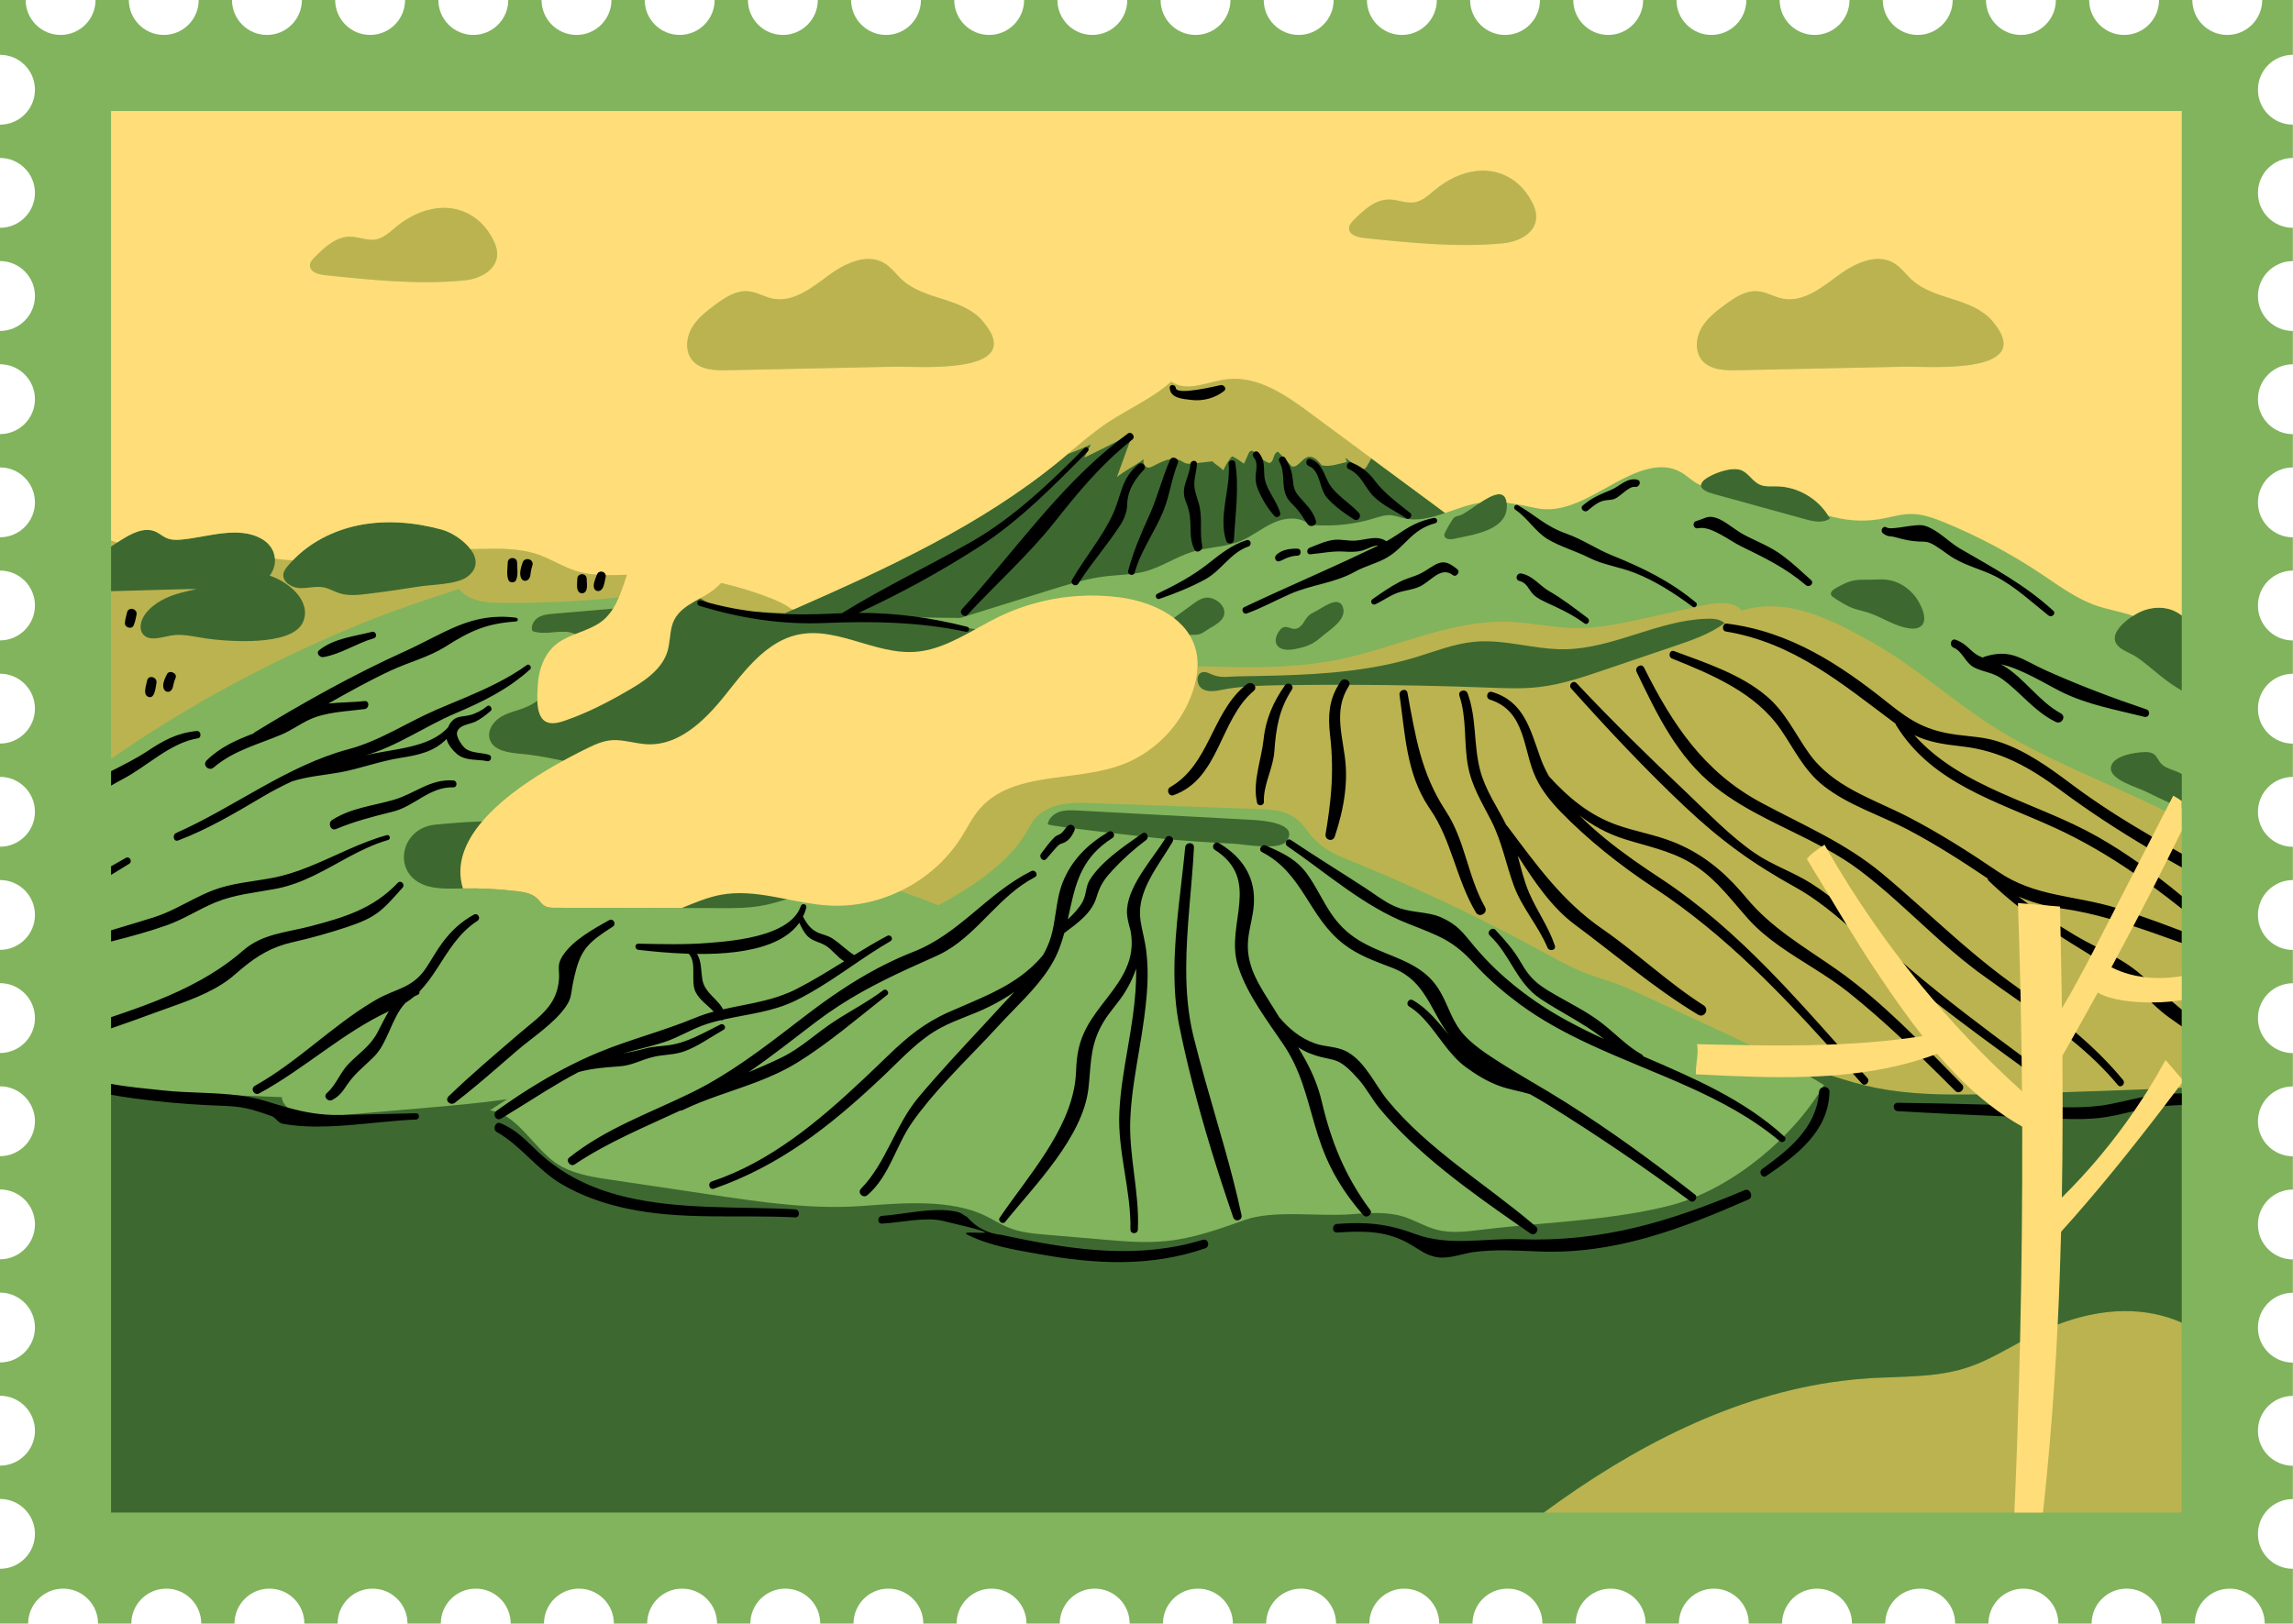
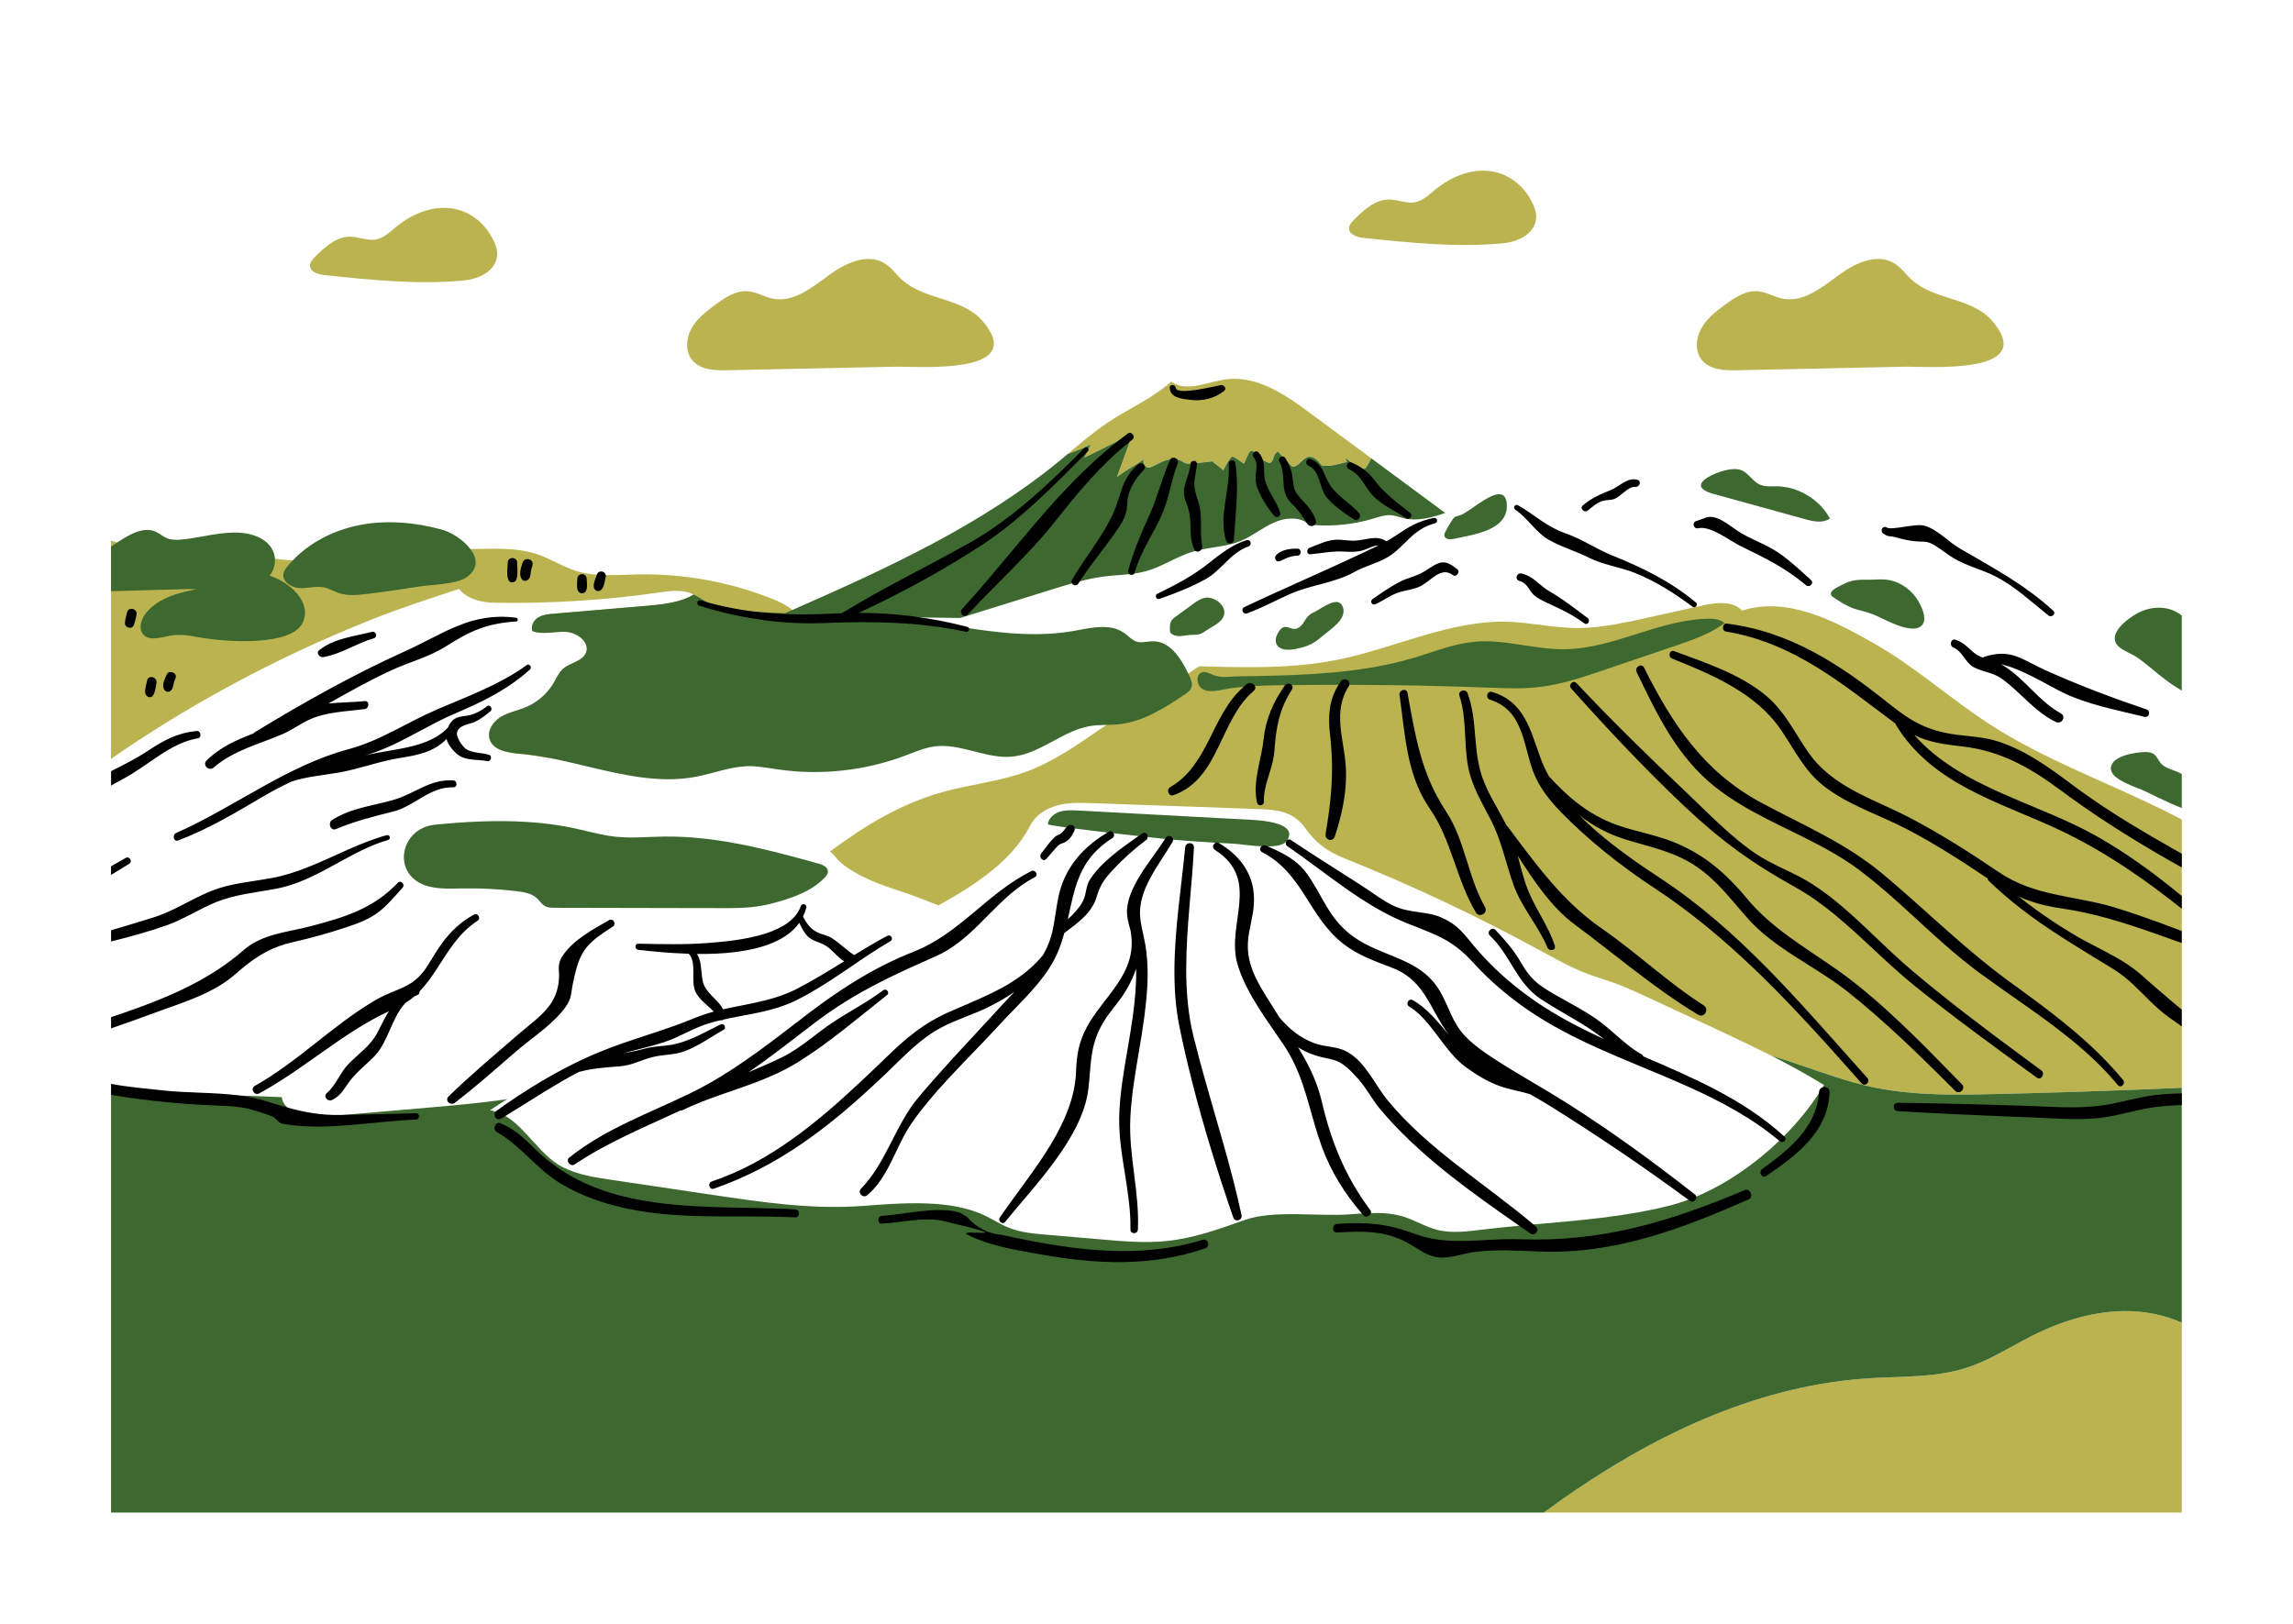
<svg xmlns="http://www.w3.org/2000/svg" height="500.0" preserveAspectRatio="xMidYMid meet" version="1.0" viewBox="0.0 0.0 706.0 500.0" width="706.0" zoomAndPan="magnify">
  <g id="change1_1">
-     <path d="M695.2,27.63c0,5.94,4.82,10.76,10.76,10.76v10.25c-5.94,0-10.76,4.82-10.76,10.76s4.82,10.76,10.76,10.76 v10.25c-5.94,0-10.76,4.82-10.76,10.76s4.82,10.76,10.76,10.76v10.25c-5.94,0-10.76,4.82-10.76,10.76c0,5.94,4.82,10.76,10.76,10.76 v10.25c-5.94,0-10.76,4.82-10.76,10.76s4.82,10.76,10.76,10.76v10.25c-5.94,0-10.76,4.82-10.76,10.76s4.82,10.76,10.76,10.76v10.25 c-5.94,0-10.76,4.82-10.76,10.76s4.82,10.76,10.76,10.76v10.25c-5.94,0-10.76,4.82-10.76,10.76s4.82,10.76,10.76,10.76v10.25 c-5.94,0-10.76,4.82-10.76,10.76s4.82,10.76,10.76,10.76v10.25c-5.94,0-10.76,4.82-10.76,10.76s4.82,10.76,10.76,10.76v10.25 c-5.94,0-10.76,4.82-10.76,10.76s4.82,10.76,10.76,10.76v10.25c-5.94,0-10.76,4.82-10.76,10.76s4.82,10.76,10.76,10.76v10.25 c-5.94,0-10.76,4.82-10.76,10.76s4.82,10.76,10.76,10.76v10.25c-5.94,0-10.76,4.82-10.76,10.76s4.82,10.76,10.76,10.76v10.25 c-5.94,0-10.76,4.82-10.76,10.76s4.82,10.72,10.76,10.72V500h-8.67c0-5.94-4.82-10.76-10.76-10.76s-10.76,4.82-10.76,10.76h-10.25 c0-5.94-4.82-10.76-10.76-10.76S644,494.06,644,500h-10.25c0-5.94-4.82-10.76-10.76-10.76s-10.76,4.82-10.76,10.76h-10.25 c0-5.94-4.82-10.76-10.76-10.76s-10.76,4.82-10.76,10.76h-10.25c0-5.94-4.82-10.76-10.76-10.76s-10.76,4.82-10.76,10.76h-10.25 c0-5.94-4.82-10.76-10.76-10.76s-10.76,4.82-10.76,10.76h-10.25c0-5.94-4.82-10.76-10.76-10.76s-10.76,4.82-10.76,10.76H474.9 c0-5.94-4.82-10.76-10.76-10.76s-10.76,4.82-10.76,10.76h-10.25c0-5.94-4.82-10.76-10.76-10.76s-10.76,4.82-10.76,10.76h-10.25 c0-5.94-4.82-10.76-10.76-10.76s-10.76,4.82-10.76,10.76h-10.25c0-5.94-4.82-10.76-10.76-10.76s-10.76,4.82-10.76,10.76h-10.25 c0-5.94-4.82-10.76-10.76-10.76S326.3,494.06,326.3,500h-10.25c0-5.94-4.82-10.76-10.76-10.76s-10.76,4.82-10.76,10.76h-10.25 c0-5.94-4.82-10.76-10.76-10.76S262.8,494.06,262.8,500h-10.25c0-5.94-4.82-10.76-10.76-10.76s-10.76,4.82-10.76,10.76h-10.25 c0-5.94-4.82-10.76-10.76-10.76s-10.76,4.82-10.76,10.76h-10.25c0-5.94-4.82-10.76-10.76-10.76s-10.76,4.82-10.76,10.76h-10.25 c0-5.94-4.82-10.76-10.76-10.76s-10.76,4.82-10.76,10.76h-10.25c0-5.94-4.82-10.76-10.76-10.76s-10.76,4.82-10.76,10.76H93.72 c0-5.94-4.82-10.76-10.76-10.76S72.2,494.06,72.2,500H61.96c0-5.94-4.82-10.76-10.76-10.76S40.44,494.06,40.44,500H30.19 c0-5.94-4.82-10.76-10.76-10.76S8.67,494.06,8.67,500H0v-16.87c5.94,0,10.76-4.82,10.76-10.76S5.94,461.61,0,461.61v-10.25 c5.94,0,10.76-4.82,10.76-10.76S5.94,429.84,0,429.84v-10.25c5.94,0,10.76-4.82,10.76-10.76S5.94,398.07,0,398.07v-10.25 c5.94,0,10.76-4.82,10.76-10.76S5.94,366.31,0,366.31v-10.25c5.94,0,10.76-4.82,10.76-10.76S5.94,334.54,0,334.54v-10.25 c5.94,0,10.76-4.82,10.76-10.76S5.94,302.77,0,302.77v-10.25c5.94,0,10.76-4.82,10.76-10.76S5.94,271.01,0,271.01v-10.25 c5.94,0,10.76-4.82,10.76-10.76S5.94,239.24,0,239.24v-10.25c5.94,0,10.76-4.82,10.76-10.76S5.94,207.47,0,207.47v-10.25 c5.94,0,10.76-4.82,10.76-10.76S5.94,175.71,0,175.71v-10.25c5.94,0,10.76-4.82,10.76-10.76S5.94,143.94,0,143.94v-10.25 c5.94,0,10.76-4.82,10.76-10.76S5.94,112.17,0,112.17v-10.25c5.94,0,10.76-4.82,10.76-10.76S5.94,80.4,0,80.4V70.16 c5.94,0,10.76-4.82,10.76-10.76S5.94,48.64,0,48.64V38.39c5.94,0,10.76-4.82,10.76-10.76S5.94,16.87,0,16.87V0h7.9 c0,5.94,4.82,10.76,10.76,10.76S29.42,5.94,29.42,0h10.25c0,5.94,4.82,10.76,10.76,10.76S61.18,5.94,61.18,0h10.25 c0,5.94,4.82,10.76,10.76,10.76S92.95,5.94,92.95,0h10.25c0,5.94,4.82,10.76,10.76,10.76S124.72,5.94,124.72,0h10.25 c0,5.94,4.82,10.76,10.76,10.76S156.49,5.94,156.49,0h10.25c0,5.94,4.82,10.76,10.76,10.76S188.26,5.94,188.26,0h10.25 c0,5.94,4.82,10.76,10.76,10.76S220.03,5.94,220.03,0h10.25c0,5.94,4.82,10.76,10.76,10.76S251.8,5.94,251.8,0h10.25 c0,5.94,4.82,10.76,10.76,10.76S283.55,5.94,283.55,0h10.25c0,5.94,4.82,10.76,10.76,10.76S315.32,5.94,315.32,0h10.25 c0,5.94,4.82,10.76,10.76,10.76S347.09,5.94,347.09,0h10.25c0,5.94,4.82,10.76,10.76,10.76S378.85,5.94,378.85,0h10.25 c0,5.94,4.82,10.76,10.76,10.76S410.62,5.94,410.62,0h10.25c0,5.94,4.82,10.76,10.76,10.76S442.39,5.94,442.39,0h10.25 c0,5.94,4.82,10.76,10.76,10.76S474.15,5.94,474.15,0h10.25c0,5.94,4.82,10.76,10.76,10.76S505.92,5.94,505.92,0h10.25 c0,5.94,4.82,10.76,10.76,10.76S537.69,5.94,537.69,0h10.25c0,5.94,4.82,10.76,10.76,10.76S569.45,5.94,569.45,0h10.25 c0,5.94,4.82,10.76,10.76,10.76S601.22,5.94,601.22,0h10.25c0,5.94,4.82,10.76,10.76,10.76S632.99,5.94,632.99,0h10.25 c0,5.94,4.82,10.76,10.76,10.76S664.76,5.94,664.76,0H675c0,5.94,4.82,10.76,10.76,10.76S696.52,5.94,696.52,0h9.44v16.87 C700.02,16.87,695.2,21.69,695.2,27.63z" fill="#81B45D" />
-   </g>
+     </g>
  <g id="change2_1">
    <path d="M152.18,74.53c-3.21-7.03-9.7-11.29-17.5-10.41c-4.71,0.53-9.1,2.77-12.76,5.78 c-1.9,1.56-3.78,3.41-6.2,3.85c-2.64,0.47-5.27-0.85-7.94-0.86c-4.28-0.02-7.79,3.22-10.82,6.25c-0.73,0.73-1.51,1.57-1.52,2.6 c-0.03,1.97,2.5,2.77,4.47,2.98c14.22,1.49,28.55,2.98,42.79,1.67C149.26,85.79,155.4,81.59,152.18,74.53z M302.54,98.86 c-3.03-3.56-7.65-5.27-12.1-6.69c-4.45-1.42-9.12-2.78-12.59-5.9c-1.9-1.71-3.4-3.92-5.59-5.23c-5.42-3.24-12.31,0.16-17.37,3.93 s-10.76,8.24-16.95,7c-2.6-0.52-4.95-2.04-7.59-2.27c-3.73-0.33-7.14,1.94-10.15,4.16c-2.8,2.07-5.64,4.28-7.32,7.33 s-1.94,7.16,0.32,9.81c2.5,2.95,6.93,3.11,10.8,3.02c17.13-0.36,34.27-0.73,51.42-1.09C282.58,112.78,316.85,115.71,302.54,98.86z M472.1,63.08c-3.19-7.02-9.68-11.28-17.5-10.41c-4.7,0.53-9.1,2.77-12.76,5.78c-1.9,1.57-3.78,3.41-6.2,3.85 c-2.63,0.47-5.26-0.85-7.94-0.86c-4.28-0.02-7.79,3.22-10.82,6.25c-0.73,0.73-1.51,1.57-1.52,2.6c-0.02,1.98,2.51,2.77,4.47,2.98 c14.22,1.49,28.55,2.98,42.79,1.67C469.18,74.34,475.31,70.15,472.1,63.08z M613.43,98.86c-3.03-3.56-7.65-5.27-12.1-6.69 c-4.45-1.42-9.12-2.78-12.59-5.9c-1.9-1.71-3.4-3.92-5.59-5.23c-5.42-3.24-12.31,0.16-17.37,3.93s-10.76,8.24-16.95,7 c-2.6-0.52-4.95-2.04-7.59-2.27c-3.73-0.33-7.14,1.94-10.15,4.16c-2.8,2.07-5.64,4.28-7.32,7.33s-1.94,7.16,0.32,9.81 c2.5,2.95,6.93,3.11,10.8,3.02c17.13-0.36,34.28-0.73,51.42-1.09C593.47,112.78,627.74,115.71,613.43,98.86z M403.54,127.33 c-7.49-5.58-15.95-11.43-25.27-10.59c-6.21,0.55-12.5,4.34-17.66,0.79c-5.78,5.16-13.03,8.28-19.46,12.54 c-4.38,2.92-8.38,6.37-12.42,9.74c0.46-0.17,0.91-0.34,1.36-0.51c0.15-0.06,0.3-0.11,0.45-0.17c0.3-0.1,0.59-0.21,0.88-0.32 c0.59-0.23,1.18-0.46,1.77-0.72c0.58-0.25,1.16-0.51,1.75-0.79c0.01,0,0.01-0.01,0.01-0.01c0.05-0.02,0.1-0.04,0.15-0.07 c0.25-0.13,0.5-0.26,0.75-0.39c0,0.01-0.01,0.01-0.01,0.02c-0.3,0.6-0.64,1.3-0.98,2.01v0.01c-0.09,0.18-0.17,0.36-0.26,0.54 c-0.26,0.53-0.52,1.04-0.74,1.5c0.01,0,0.01-0.01,0.02-0.01c0.8-0.37,1.63-0.77,2.48-1.18c0.44-0.21,0.89-0.43,1.34-0.66l2.62-1.31 c0.46-0.24,0.92-0.47,1.39-0.71c0.9-0.46,1.79-0.91,2.67-1.35c0.67-0.33,1.34-0.66,1.99-0.96c0.01,0,0.02-0.01,0.03-0.02 c0.66-0.32,1.3-0.63,1.93-0.92v0.01c0.3,0.63-0.13,1.48-0.45,2.19c-0.08,0.16-0.15,0.32-0.2,0.46c-1.26,3.47-2.52,6.94-3.8,10.43 c0.01-0.01,0.01-0.01,0.02-0.01c1.24-0.95,2.45-1.72,3.66-2.45c1.54-0.95,3.07-1.84,4.66-3.06c-0.01,0.01-0.01,0.02-0.02,0.03 c-0.23,0.34-0.22,0.84-0.05,1.31c0.2,0.6,0.65,1.15,1.15,1.28c0.05,0.01,0.09,0.02,0.14,0.02c0.47,0.04,0.93-0.14,1.34-0.34 c1.36-0.65,2.7-1.44,4.16-1.91c0.12-0.04,0.24-0.08,0.36-0.1c0.35-0.11,0.7-0.19,1.06-0.24c0.3-0.04,0.6-0.06,0.9-0.06 c0.01,0,0.01,0,0.02,0c0.19,0,0.39,0.01,0.58,0.03c0.14,0.02,0.27,0.04,0.4,0.07c0.07,0,0.14,0.01,0.2,0.03c0,0.01,0,0.01,0.01,0.01 c0.14,0.02,0.27,0.06,0.41,0.11c0.17,0.05,0.34,0.12,0.51,0.2c0.09,0.04,0.17,0.08,0.26,0.13c0.26,0.13,0.51,0.29,0.76,0.44 c0.07,0.04,0.14,0.08,0.21,0.11c0.14,0.07,0.28,0.13,0.42,0.18c0.09,0.03,0.18,0.06,0.27,0.08s0.18,0.04,0.27,0.05 c0.07,0.01,0.14,0.02,0.21,0.02c0.13,0.02,0.26,0.02,0.39,0.02c0.12,0,0.25-0.01,0.37-0.02c0.29-0.01,0.58-0.04,0.86-0.07 c0.37-0.04,0.73-0.08,1.1-0.13c1.6-0.18,3.21-0.38,4.81-0.54l0.01,0.01c0.54,0.62,1.09,1,1.65,1.39c0.13,0.1,0.27,0.19,0.4,0.28 c0.01,0.01,0.01,0.01,0.01,0.01c0.21,0.14,0.41,0.3,0.62,0.48c0,0,0,0.01,0.01,0.01c0.07,0.06,0.14,0.12,0.21,0.19 c0.13,0.12,0.27,0.26,0.4,0.41c0.63-1.36,1.68-3.27,2.72-4.34l0.01,0.01c0.64,0.28,1.27,0.66,1.88,1.06c0.3,0.2,0.6,0.41,0.89,0.61 c0.29,0.21,0.59,0.42,0.87,0.61c0.13-0.26,0.25-0.52,0.38-0.78c0.12-0.27,0.24-0.54,0.36-0.8c0.23-0.53,0.46-1.06,0.7-1.59 c0.12-0.24,0.24-0.53,0.51-0.67c0.17-0.12,0.35-0.15,0.53-0.11c0.03-0.01,0.06,0,0.09,0.01c0.21,0.05,0.42,0.18,0.62,0.34 c0.23,0.18,0.45,0.41,0.64,0.62c0.56,0.66,1.22,1.25,1.95,1.74c0.6,0.42,1.26,0.77,1.94,1.03c0.2-0.03,0.37-0.09,0.51-0.17 c0,0,0,0,0.01,0c0.08-0.05,0.16-0.11,0.23-0.18c0.13-0.13,0.24-0.29,0.33-0.47c0.05-0.09,0.08-0.18,0.12-0.28 c0.07-0.16,0.12-0.33,0.17-0.5c0.03-0.11,0.07-0.21,0.11-0.32c0.07-0.21,0.15-0.42,0.25-0.62c0.06-0.1,0.12-0.2,0.19-0.3v-0.01 c0.1-0.16,0.23-0.31,0.39-0.44c0.1-0.08,0.22-0.16,0.35-0.16c0.04,0,0.09,0.01,0.13,0.03c0.07,0.03,0.14,0.08,0.2,0.15 c0.03,0.03,0.07,0.06,0.1,0.1l0.01,0.01c0.36,0.38,0.72,0.76,1.07,1.15c0.5,0.53,0.98,1.05,1.47,1.58c0.46,0.5,0.91,0.99,1.37,1.48 c1.89,0.55,3.25-2.7,5.2-2.96c0.24-0.03,0.48-0.03,0.71,0.02c0.15,0.02,0.3,0.05,0.44,0.1c0.6,0.2,1.15,0.61,1.65,1.1 c0.14,0.14,0.28,0.29,0.42,0.44c0.27,0.31,0.53,0.63,0.76,0.94c2.6,0.59,5.09-0.43,7.71-0.99c0.12-0.53-0.43-0.73-0.3-1.24 l0.01,0.01c0.58,0.48,1.18,0.95,1.8,1.39c0.01,0,0.02,0,0.02,0.01c0.77,0.56,1.56,1.09,2.38,1.58c0.04,0.03,0.09,0.05,0.13,0.07 c0.09,0.05,0.19,0.1,0.29,0.14c0.1,0.06,0.2,0.09,0.3,0.12c0.08,0.03,0.17,0.05,0.25,0.06c0.08,0.02,0.17,0.02,0.25,0.02 c0.06,0,0.11-0.01,0.17-0.02c0.07-0.02,0.14-0.05,0.2-0.08c0.09-0.03,0.17-0.08,0.24-0.14c0.08-0.05,0.13-0.11,0.18-0.18 c0.11-0.14,0.2-0.29,0.29-0.43c0.49-0.81,0.95-1.62,1.38-2.46C415.98,136.53,409.77,131.92,403.54,127.33z M671.75,252.39 c0,0-0.01,0-0.01-0.01c-1.31-0.69-2.61-1.36-3.93-2.03c-0.38-0.19-0.75-0.38-1.13-0.56c-17.86-8.89-36.83-15.66-53.61-26.45 c-12.26-7.87-23.14-17.8-35.78-25.03c-12.64-7.23-27.05-14.71-40.92-10.27c-2.96-3.17-8.04-2.48-12.28-1.54 c-0.78,0.17-1.55,0.34-2.33,0.51c-5,1.11-10.02,2.22-15.02,3.33c-0.89,0.19-1.77,0.39-2.66,0.58c-0.74,0.16-1.49,0.32-2.24,0.47 c-1.3,0.27-2.6,0.53-3.91,0.76c-0.33,0.06-0.66,0.12-0.99,0.18c-1.14,0.2-2.29,0.37-3.44,0.53c-0.83,0.1-1.67,0.2-2.51,0.28 c-0.65,0.07-1.3,0.12-1.95,0.16c-0.06,0-0.11,0.01-0.17,0.01c-0.4,0.02-0.79,0.04-1.19,0.06c-0.99,0.04-1.97,0.05-2.96,0.03 c-6.74-0.12-13.4-1.66-20.13-1.91c-18.02-0.63-34.91,8.06-52.57,11.65c-1.19,0.24-2.38,0.46-3.57,0.65 c-0.49,0.08-0.99,0.16-1.49,0.23c-1.2,0.19-2.4,0.35-3.61,0.49h-0.07c-0.78,0.1-1.56,0.18-2.34,0.25c-0.79,0.08-1.59,0.15-2.38,0.21 c-1.32,0.1-2.64,0.19-3.97,0.26c-0.54,0.02-1.08,0.05-1.62,0.07c-0.53,0.03-1.05,0.05-1.58,0.06c-0.64,0.02-1.27,0.04-1.91,0.05 c-0.16,0.01-0.33,0.01-0.49,0.01c-0.69,0.02-1.39,0.03-2.08,0.03c-5.9,0.07-11.82-0.09-17.71-0.26c-0.17,0.11-0.33,0.23-0.5,0.34 c-0.9,0.63-1.85,1.26-2.83,1.91c-7.73,5.09-17.59,10.77-25.19,15.8c-0.88,0.58-1.73,1.16-2.55,1.72 c-6.98,4.83-14.07,9.7-22.02,12.64c-8.38,3.11-17.43,3.94-26.06,6.37c-12.72,3.57-23.86,10.34-34.47,18.25 c0.72,0.63,1.39,1.33,2,2.1c2.25,2.82,7.43,5.46,10.76,6.9c2.85,1.24,5.83,2.22,8.78,3.21c0.38,0.13,0.75,0.25,1.12,0.38 c3.61,1.24,7.16,2.6,10.7,4.02c11.87-6.56,22.87-14,28.27-24.62c1.64-3.25,5.05-5.32,8.59-6.23c3.53-0.89,7.23-0.77,10.88-0.63 c8.42,0.3,16.84,0.6,25.27,0.9s16.85,0.61,25.29,0.91c3.25,0.12,6.62,0.24,9.58,1.6c1.99,0.91,3.71,2.37,4.97,4.16 c3.41,4.83,6.98,7.35,12.46,9.54c20.58,8.26,40.65,17.72,60.1,28.35c3.47,1.89,6.92,3.81,10.5,5.46c1.32,0.6,2.65,1.17,4.01,1.68 c2.64,0.99,5.36,1.77,8.02,2.72c3.55,1.28,6.96,2.86,10.37,4.44c6.35,2.96,12.71,5.91,19.06,8.85c4.19,1.95,8.37,3.91,12.53,5.93 c2.18,1.05,4.35,2.12,6.51,3.22c6.17,1.84,12.36,4.11,18.46,6.12c0.01,0,0.01,0,0.02,0c4.77,1.57,9.48,2.97,14.08,3.86 c10.11,1.96,20.46,2.11,30.78,1.95h0.01c1.65-0.03,3.3-0.06,4.95-0.1c7.13-0.16,14.27-0.35,21.41-0.57 c8.81-0.26,17.63-0.58,26.45-0.94c3.04-0.12,6.07-0.25,9.11-0.39c0.38-0.02,0.75-0.03,1.13-0.05h0.01V252.4 C671.76,252.4,671.75,252.4,671.75,252.39z M253.9,189.35l-0.73,0.38l-0.02,0.01l-1.43,0.76l-0.66,0.34l-3.76,1.99 c-0.25-1.16-0.75-2.18-1.44-3.09c-0.1-0.14-0.21-0.28-0.33-0.41c-0.09-0.11-0.18-0.22-0.28-0.32c-0.38-0.42-0.8-0.81-1.25-1.17 c-0.05-0.04-0.1-0.08-0.15-0.12c-1.78-1.42-3.98-2.47-6.09-3.31c-5.11-2.04-10.38-3.67-15.75-4.88c-8.46-1.92-17.15-2.81-25.82-2.63 c-1.04,0.02-2.08,0.06-3.13,0.1c-2.19,0.08-4.38,0.16-6.55,0.12c-0.92-0.02-1.84-0.05-2.75-0.13c-2.2-0.16-4.36-0.52-6.47-1.19 c-4.04-1.28-7.63-3.65-11.61-5.03c-5.64-1.95-11.73-1.85-17.7-1.73c-1.04,0.02-2.09,0.04-3.13,0.06c-9.98,0.21-19.97,0.5-29.91,1.56 c-8.25,0.87-16.52,2.28-24.78,1.91c-0.81-0.04-1.61-0.09-2.42-0.16c-1.04-0.09-2.07-0.22-3.09-0.37c-4.46-0.63-8.87-1.61-13.35-2.02 c-10.21-0.93-20.72,1.14-30.65-1.48c-1.55-0.42-3.07-0.95-4.59-1.46c-0.62-0.21-1.24-0.41-1.87-0.61h-0.01v67.24 c0.01,0,0.01-0.01,0.01-0.01c21.56-14.97,48.19-30.13,79.91-42.78c8.95-3.57,18.12-6.56,27.28-9.56c2.21,3.04,6.92,4.2,10.68,4.26 c12.85,0.23,25.7-0.32,38.47-1.63c4.15-0.42,8.3-0.93,12.43-1.52c3-0.43,6.13-0.89,9.03,0c0.54,0.16,1.06,0.38,1.55,0.64 c0.01,0,0.02,0,0.03,0.01c-4.08,2.46-9.28,3.02-14.17,3.45c-3.55,0.3-7.1,0.6-10.66,0.9c-6.1,0.51-12.22,1.03-18.32,1.56 c-1.64,0.14-3.35,0.3-4.75,1.18c-0.7,0.43-1.29,1.1-1.61,1.85c-0.01,0-0.01,0-0.01,0c-0.13,0.28-0.22,0.57-0.26,0.87 c-0.06,0.31-0.06,0.62,0.01,0.94c0.02,0.18,0.07,0.35,0.14,0.52c3.27,1.2,6.88,0.02,10.35,0.22c0.91,0.05,1.86,0.3,2.73,0.7 c1.6,0.72,2.97,1.94,3.46,3.36c0.07,0.2,0.12,0.41,0.15,0.62c0.03,0.16,0.04,0.33,0.04,0.5c0,0.07,0,0.14-0.01,0.21 c0,0.01,0,0.01,0,0.02c0,0.02,0,0.03-0.01,0.05c-0.01,0.1-0.02,0.2-0.04,0.31c-0.02,0.11-0.05,0.22-0.08,0.33s-0.07,0.22-0.11,0.33 c-0.57,1.42-1.86,2.17-3.27,2.84c-1.29,0.62-2.7,1.16-3.75,2.09c-0.59,0.51-1.06,1.13-1.47,1.79c-0.39,0.61-0.73,1.26-1.08,1.9 c-0.01,0-0.01,0,0,0.01c-0.11,0.22-0.23,0.43-0.35,0.64c-0.28,0.49-0.59,0.96-0.92,1.42c-0.62,0.86-1.32,1.66-2.08,2.39 c-0.64,0.63-1.33,1.21-2.06,1.72c-0.51,0.37-1.03,0.71-1.57,1.02c-0.58,0.33-1.19,0.64-1.81,0.9c-2.56,1.1-5.38,1.58-7.77,3 c-1.43,0.85-2.7,2.19-3.33,3.71c-0.14,0.35-0.25,0.71-0.31,1.08c-0.11,0.58-0.1,1.17,0.03,1.76c0.01,0.12,0.04,0.24,0.08,0.35 c1.08,3.51,5.64,4.16,9.3,4.51c1.22,0.1,2.45,0.24,3.67,0.41c1.62,0.21,3.25,0.48,4.86,0.78c0.01-0.01,0.03-0.02,0.04-0.02 c1.6-0.91,3.19-1.85,4.76-2.81c1.14-0.69,2.27-1.39,3.41-2.1c2.27-1.4,4.54-2.81,6.84-4.14c0.7-0.41,1.41-0.81,2.12-1.2 c2.5-1.39,5.06-2.66,7.72-3.74c1.29-0.52,2.59-1,3.91-1.43c0.93-0.31,1.86-0.6,2.79-0.86c4.15-1.19,8.4-2.07,12.66-2.91 c1.21-0.24,2.43-0.48,3.65-0.73c2.97-0.59,5.94-1.22,8.87-1.97c1.04-0.26,2.08-0.55,3.11-0.85c1.73-0.51,3.47-1.1,5.18-1.78 c1.21-0.48,2.42-1,3.59-1.57c6.01-2.89,11.43-6.92,14.94-12.21c0.12-0.17,0.23-0.33,0.33-0.51c0.57-0.9,1.09-1.84,1.54-2.82 c0.08-0.16,0.15-0.32,0.22-0.49c0.2-0.44,0.39-0.9,0.55-1.36c0.06-0.16,0.12-0.31,0.17-0.47c0.09-0.25,0.17-0.5,0.25-0.75 L253.9,189.35z M671.74,407.31v58.49H475.35c27.24-20.09,58.27-36.33,91.6-40.53c2.9-0.38,5.83-0.65,8.75-0.83 c0.73-0.04,1.48-0.08,2.21-0.12c6.09-0.29,12.24-0.31,18.23-1.08c3.15-0.41,6.26-1.02,9.28-1.99c1.44-0.46,2.84-1.01,4.24-1.6 c4.22-1.81,8.24-4.14,12.3-6.33c1.17-0.65,2.35-1.27,3.53-1.87c2.62-1.32,5.31-2.52,8.06-3.56c6.59-2.5,13.51-4.07,20.54-4.13 C660.14,403.72,666.25,404.88,671.74,407.31z" fill="#BBB34F" />
  </g>
  <g id="change3_1">
    <path d="M670.62,335.04c-3.04,0.14-6.07,0.27-9.11,0.39c-8.82,0.36-17.64,0.68-26.45,0.94 c-7.14,0.22-14.28,0.41-21.41,0.57c-1.65,0.04-3.3,0.07-4.95,0.1h-0.01c-10.32,0.16-20.67,0.01-30.78-1.95 c-4.6-0.89-9.31-2.29-14.08-3.86c-0.01,0-0.01,0-0.02,0c-6.1-2.01-12.29-4.28-18.46-6.12c4.05,2.05,8.05,4.19,11.97,6.47 c1.44,0.84,2.86,1.69,4.28,2.57c-0.14,0.23-0.28,0.47-0.42,0.7c-0.01,0-0.01,0-0.01,0c-0.36,0.61-0.74,1.22-1.14,1.83 c-2.96,4.57-6.62,9.05-10.77,13.21c-0.47,0.48-0.95,0.95-1.44,1.42c-7.5,7.21-16.41,13.35-25.54,17.18 c-0.82,0.35-1.64,0.67-2.46,0.97c-2.01,0.76-4.03,1.39-6.04,1.89c-13.61,3.4-27.63,4.5-41.64,5.74c-1.45,0.13-2.91,0.26-4.36,0.39 c-3.75,0.35-7.5,0.73-11.24,1.18c-4.73,0.57-9.6,1.26-14.21,0.04c-3.47-0.91-6.6-2.86-10.01-3.96c-3.3-1.04-6.75-1.26-10.23-1.17 c-0.93,0.02-1.85,0.07-2.78,0.13c-1.17,0.07-2.33,0.16-3.49,0.25c-9.52,0.79-23.62-1.46-32.62,1.77c-7.79,2.78-15.65,5.6-23.87,6.45 c-6.54,0.69-13.13,0.14-19.69-0.43c-5.89-0.51-11.79-1.01-17.7-1.52c-3.8-0.32-7.65-0.67-11.18-2.07c-2.52-0.97-4.81-2.48-7.25-3.67 c-10.78-5.3-25.76-4-37.75-3.11c-15.55,1.18-31.11-1.12-46.52-3.41c-10.31-1.52-20.64-3.06-30.95-4.61 c-5.18-0.77-10.47-1.56-15.14-3.96c-6.67-3.44-11.16-11.93-17.52-15.72c-0.95-0.57-1.95-1.03-3.01-1.35 c-0.57-0.18-1.16-0.31-1.76-0.4c1.75-1.18,3.53-2.27,5.3-3.43c-0.35,0.06-0.69,0.12-1.01,0.16c-7.69,1.08-15.42,1.77-23.16,2.44 c-8.69,0.74-17.37,1.51-26.04,2.26h-0.04c-2.84,0.25-5.68,0.5-8.52,0.74c-2.72,0.24-6.64-0.94-8.88-3.01H88.5 c-0.99-0.91-1.64-2-1.72-3.2c-4.37-0.17-8.73-0.33-13.1-0.51h-0.03c-11.15-0.42-22.3-0.86-33.45-1.28c-2-0.08-4.11-0.2-6.01-0.74 v130.46h637.56V334.99C671.37,335.01,671,335.02,670.62,335.04z M671.74,465.8H475.35c27.24-20.09,58.27-36.33,91.6-40.53 c2.9-0.38,5.83-0.65,8.75-0.83c0.73-0.04,1.48-0.08,2.21-0.12c6.09-0.29,12.24-0.31,18.23-1.08c3.15-0.41,6.26-1.02,9.28-1.99 c1.44-0.46,2.84-1.01,4.24-1.6c4.22-1.81,8.24-4.14,12.3-6.33c1.17-0.65,2.35-1.27,3.53-1.87c2.62-1.32,5.31-2.52,8.06-3.56 c6.59-2.5,13.51-4.07,20.54-4.13c6.05-0.04,12.16,1.12,17.65,3.55L671.74,465.8L671.74,465.8z M144.85,169.1 c-2.14-2.85-5.97-5.22-8.77-5.99c-8.32-2.27-17.15-3.06-25.61-1.36c-7.64,1.54-14.96,5.2-20.31,10.82c-0.59,0.6-1.14,1.22-1.67,1.87 c-0.51,0.63-1.01,1.32-1.2,2.11c-0.55,2.46,2.29,4.4,4.81,4.55c2.5,0.16,5.03-0.69,7.51-0.22c1.73,0.32,3.27,1.3,4.95,1.83 c2.66,0.83,5.5,0.55,8.26,0.22c5.4-0.65,10.8-1.42,16.16-2.29c3.84-0.63,11.61-0.61,14.82-2.96 C147.39,175.05,146.91,171.85,144.85,169.1z M83.04,177.28c1.2-1.61,1.74-3.46,1.61-5.24c-0.17-2.29-1.43-4.47-3.76-5.9 c-7.37-4.55-17.64-0.49-25.47,0.06c-1.34,0.08-2.7,0.08-3.94-0.43c-1.26-0.49-2.29-1.46-3.53-2.03c-3.53-1.58-7.53,0.57-10.8,2.64 c-0.36,0.23-0.72,0.46-1.09,0.7c-0.62,0.4-1.26,0.82-1.87,1.27v13.72c7.71-0.22,15.47-0.45,23.2-0.65c0.93-0.02,1.97,0,3.06,0.04 c-1.6,0.32-3.21,0.67-4.79,1.1c-4.18,1.14-8.38,3.09-10.96,6.58c-1.3,1.79-2.07,4.42-0.69,6.15c1.93,2.37,5.64,0.93,8.67,0.43 c3.49-0.61,7.04,0.35,10.55,0.87c6.8,1.01,26.61,2.54,30.02-4.93C96.05,185.5,89.42,179.39,83.04,177.28z M441.74,155.58 c-6.54-4.81-13.03-9.64-19.52-14.43c-0.43,0.83-0.89,1.64-1.38,2.46c-0.09,0.14-0.18,0.29-0.3,0.42c-0.05,0.07-0.1,0.13-0.18,0.18 c-0.06,0.06-0.14,0.11-0.23,0.15c-0.07,0.03-0.14,0.05-0.21,0.07c-0.06,0.01-0.11,0.02-0.17,0.02c-0.08,0-0.17,0-0.25-0.02 c-0.08-0.01-0.17-0.03-0.25-0.06c-0.1-0.03-0.2-0.06-0.3-0.12c-0.1-0.03-0.2-0.08-0.29-0.14c-0.04-0.02-0.09-0.04-0.13-0.07 c-0.82-0.49-1.61-1.02-2.38-1.58c0-0.01-0.01-0.01-0.02-0.01c-0.62-0.44-1.22-0.91-1.8-1.39c-0.12,0.51,0.43,0.71,0.3,1.24 c-2.62,0.57-5.11,1.58-7.71,0.99c0,0,0-0.01-0.01-0.01c-0.23-0.31-0.49-0.63-0.76-0.94c-0.14-0.15-0.28-0.3-0.42-0.44 c-0.5-0.49-1.05-0.9-1.65-1.1c-0.14-0.05-0.29-0.08-0.44-0.1c-0.22-0.04-0.46-0.04-0.7-0.01c-1.95,0.26-3.31,3.51-5.2,2.96 l-0.01-0.01c-0.46-0.49-0.91-0.98-1.37-1.48c-0.49-0.53-0.97-1.05-1.47-1.58c-0.35-0.39-0.71-0.77-1.07-1.15l-0.01-0.01 c-0.03-0.04-0.07-0.07-0.1-0.1c-0.06-0.07-0.13-0.12-0.2-0.15c-0.04-0.01-0.08-0.02-0.12-0.02c-0.12,0-0.24,0.08-0.35,0.16 c-0.15,0.13-0.28,0.27-0.4,0.43v0.01c-0.07,0.1-0.13,0.2-0.19,0.3c-0.1,0.2-0.18,0.41-0.25,0.62c-0.04,0.11-0.08,0.21-0.11,0.32 c-0.05,0.17-0.1,0.34-0.17,0.5c-0.04,0.1-0.07,0.19-0.12,0.28c-0.08,0.18-0.18,0.34-0.33,0.47c-0.06,0.07-0.14,0.13-0.23,0.18 c-0.01,0-0.01,0-0.01,0c-0.14,0.09-0.3,0.15-0.5,0.18l-0.01-0.01c-0.68-0.26-1.34-0.61-1.94-1.03c-0.73-0.49-1.39-1.08-1.95-1.74 c-0.19-0.21-0.41-0.44-0.64-0.62c-0.2-0.16-0.41-0.29-0.62-0.34c-0.03-0.01-0.06-0.02-0.09-0.01c-0.18-0.03-0.35,0.01-0.52,0.12 c-0.26,0.14-0.39,0.43-0.51,0.67c-0.23,0.53-0.47,1.06-0.71,1.58c-0.12,0.26-0.24,0.53-0.36,0.8c-0.12,0.26-0.24,0.52-0.37,0.79 c0,0-0.01,0-0.01-0.01c-0.28-0.19-0.58-0.4-0.87-0.61c-0.29-0.2-0.59-0.41-0.89-0.61c-0.61-0.4-1.24-0.78-1.88-1.06 c-1.04,1.08-2.09,2.98-2.72,4.34l-0.01-0.01c-0.13-0.15-0.27-0.29-0.4-0.41c-0.07-0.07-0.14-0.13-0.21-0.19 c-0.01,0-0.01-0.01-0.01-0.01c-0.21-0.17-0.41-0.33-0.62-0.48c0,0,0,0-0.01-0.01c-0.13-0.09-0.27-0.18-0.4-0.28 c-0.56-0.39-1.11-0.77-1.65-1.39c-1.61,0.16-3.21,0.36-4.82,0.54c-0.36,0.05-0.73,0.09-1.09,0.13c-0.29,0.03-0.58,0.06-0.87,0.07 c-0.12,0.01-0.25,0.01-0.37,0.01c-0.13,0-0.26,0-0.39-0.02c-0.07,0-0.14-0.01-0.21-0.02c-0.09-0.01-0.18-0.03-0.27-0.05 s-0.17-0.04-0.26-0.07l-0.01-0.01c-0.14-0.05-0.28-0.11-0.42-0.18c-0.07-0.03-0.14-0.07-0.21-0.11c-0.26-0.14-0.51-0.3-0.76-0.44 c-0.09-0.05-0.17-0.09-0.26-0.13c-0.17-0.08-0.34-0.15-0.51-0.2c-0.14-0.04-0.27-0.08-0.41-0.11c-0.07-0.02-0.14-0.03-0.21-0.04 c-0.13-0.03-0.26-0.05-0.4-0.07c-0.19-0.02-0.39-0.03-0.58-0.03c-0.01,0-0.01,0-0.02,0c-0.3,0-0.61,0.03-0.91,0.07 c0,0.01,0,0.01,0,0.01c-0.35,0.05-0.71,0.12-1.05,0.22c-0.12,0.04-0.24,0.07-0.35,0.11c-1.46,0.47-2.8,1.26-4.16,1.91 c-0.41,0.2-0.87,0.39-1.34,0.34c-0.05,0-0.1-0.01-0.15-0.03c-0.5-0.13-0.95-0.68-1.15-1.28c-0.16-0.49-0.17-1,0.08-1.33 c-0.01,0.01-0.02,0.02-0.03,0.02c-1.58,1.21-3.11,2.11-4.64,3.03c-1.21,0.75-2.41,1.51-3.67,2.47c0-0.01,0-0.01,0.01-0.02 c1.27-3.48,2.53-6.95,3.79-10.41c0.06-0.15,0.13-0.32,0.21-0.49c0.32-0.71,0.73-1.55,0.44-2.17h-0.01c-0.63,0.29-1.27,0.6-1.93,0.91 c-0.01,0.01-0.02,0.02-0.03,0.02c-0.67,0.33-1.35,0.67-2.05,1.01c-0.86,0.43-1.74,0.87-2.61,1.3c-0.47,0.24-0.93,0.47-1.39,0.71 l-2.62,1.31c-0.45,0.23-0.9,0.45-1.34,0.66c-0.85,0.42-1.69,0.82-2.49,1.2c0-0.01,0.01-0.01,0.01-0.02 c0.22-0.45,0.47-0.96,0.72-1.49c0.09-0.18,0.17-0.36,0.26-0.54v-0.01c0.35-0.71,0.7-1.42,1-2.02c-0.01,0-0.01,0.01-0.02,0.01 c-0.25,0.13-0.49,0.26-0.74,0.37c-0.05,0.03-0.1,0.05-0.15,0.07c0,0,0,0.01-0.01,0.01c-0.59,0.29-1.17,0.55-1.75,0.79 c-0.59,0.26-1.18,0.49-1.77,0.72c-0.29,0.11-0.59,0.22-0.88,0.33c-0.59,0.22-1.19,0.45-1.8,0.68c-0.87,0.75-1.73,1.46-2.62,2.19 c-24.18,19.81-52.93,32.98-81.57,45.59c-0.18,0.08-0.37,0.16-0.55,0.24c-0.77,0.34-1.54,0.68-2.31,1.02 c-0.1-0.01-0.19-0.01-0.29-0.02c-3.97-0.17-7.93-0.36-11.9-0.57c-3.31-0.16-6.74-0.37-9.8-1.73c-1.42-0.64-2.72-1.52-4.06-2.32 c-0.68-0.41-1.36-0.8-2.07-1.13c-0.01,0.01-0.02,0.01-0.03,0.02c-4.07,2.44-9.26,3-14.14,3.43c-3.54,0.3-7.09,0.6-10.64,0.9 c-6.11,0.51-12.23,1.03-18.34,1.56c-1.64,0.14-3.35,0.3-4.75,1.18c-0.71,0.44-1.3,1.12-1.62,1.88c-0.14,0.28-0.22,0.57-0.26,0.87 c-0.06,0.31-0.06,0.62,0.01,0.94c0.03,0.17,0.08,0.33,0.14,0.49c3.27,1.2,6.88,0.02,10.35,0.22c0.92,0.05,1.88,0.31,2.77,0.71 c1.59,0.73,2.95,1.95,3.42,3.38c0.07,0.2,0.12,0.41,0.15,0.62c0.03,0.16,0.04,0.33,0.04,0.5c0,0.07,0,0.13-0.02,0.2 c0.01,0.01,0.01,0.02,0.01,0.03c0,0.02,0,0.03-0.01,0.05c-0.01,0.1-0.02,0.2-0.04,0.31c-0.02,0.11-0.05,0.22-0.08,0.33 c-0.03,0.1-0.07,0.2-0.11,0.3c-0.56,1.39-1.81,2.14-3.18,2.8c-1.32,0.63-2.76,1.19-3.84,2.13c-0.6,0.52-1.08,1.16-1.5,1.84 c-0.38,0.6-0.71,1.24-1.05,1.88c-0.01,0-0.01,0,0,0.01c-0.12,0.2-0.23,0.41-0.35,0.61c-0.29,0.49-0.6,0.97-0.94,1.43 c-0.62,0.86-1.31,1.66-2.07,2.39c-0.64,0.62-1.33,1.2-2.05,1.71c-0.23,0.17-0.45,0.32-0.68,0.47c-0.05,0.04-0.1,0.07-0.16,0.1 c-0.23,0.15-0.46,0.29-0.7,0.43c-0.59,0.34-1.21,0.65-1.84,0.92c-2.56,1.1-5.38,1.58-7.77,3c-1.44,0.86-2.72,2.21-3.33,3.74 c-0.14,0.35-0.25,0.71-0.31,1.08c-0.11,0.58-0.1,1.17,0.03,1.76c0.02,0.11,0.05,0.21,0.08,0.32c1.08,3.51,5.64,4.16,9.3,4.51 c1.23,0.1,2.46,0.24,3.68,0.41c1.64,0.22,3.27,0.49,4.89,0.79c1.58,0.29,3.15,0.62,4.72,0.96c11.15,2.45,22.2,5.86,33.26,5.67 c2.58-0.04,5.17-0.27,7.76-0.77c5.4-1.04,10.64-3.17,16.14-3.25c3.04-0.02,6.05,0.59,9.07,1.01c13.13,1.89,26.73,0.41,39.15-4.26 c2.96-1.12,5.93-2.44,9.07-2.84c1.47-0.19,2.93-0.18,4.39-0.02c6.49,0.61,12.92,3.81,19.5,3.17c8.58-0.82,15.45-7.99,23.96-9.41 c0.09-0.02,0.18-0.04,0.27-0.05c1.57-0.24,3.16-0.27,4.76-0.31c1.24-0.03,2.49-0.05,3.74-0.18c7.43-0.77,14.02-4.93,20.21-9.09 c0.93-0.61,1.89-1.3,2.23-2.35c0.37-1.11-0.16-2.33-0.65-3.45c-0.11-0.24-0.23-0.48-0.34-0.73c-0.59-1.23-1.25-2.48-2-3.67 c-1.46-2.33-3.24-4.4-5.44-5.48c0,0,0,0,0-0.01c-1.06-0.52-2.22-0.81-3.48-0.79c-0.37,0-0.74,0.03-1.11,0.07 c-1.28,0.14-2.56,0.42-3.78,0.07c-1.52-0.45-2.6-1.75-3.9-2.68c-2.28-1.63-5-1.99-7.84-1.82c-1.45,0.08-2.93,0.31-4.39,0.56 c-1.13,0.2-2.25,0.42-3.34,0.61c-4.93,0.87-9.91,1.11-14.91,0.95c-5.11-0.16-10.23-0.74-15.33-1.48c-3.23-0.46-6.45-0.99-9.66-1.52 c-2.13-0.35-4.27-0.71-6.41-1.08s-4.28-0.75-6.42-1.14c1.22,0.03,2.43,0.06,3.65,0.07c4.7,0.1,9.4,0.16,14.1,0.21h0.06 c9.28-2.88,18.57-5.78,27.85-8.67c2.18-0.67,4.36-1.36,6.56-1.97c0.79-0.23,1.59-0.44,2.39-0.65c2.62-0.67,5.28-1.22,7.98-1.54 c2.42-0.29,4.87-0.39,7.3-0.65c0.5-0.06,0.99-0.12,1.48-0.19c1.18-0.17,2.35-0.39,3.5-0.7c5.03-1.38,9.44-4.49,14.43-6.01 c0.31-0.09,0.62-0.18,0.93-0.27c0.59-0.15,1.18-0.29,1.78-0.41c4.06-0.84,8.28-1.07,12.13-2.65c3.57-1.48,6.62-4.06,10.17-5.64 c3.19-1.45,7.24-1.92,10.09-0.03c0.31,0.18,0.6,0.41,0.87,0.66c0.51,0.05,1.03,0.09,1.54,0.12c6.14,0.4,12.22-0.21,18.11-1.99 c1.85-0.55,3.73-1.24,5.66-1.04c1.22,0.12,2.35,0.59,3.53,0.87c4.36,1.09,8.66-0.09,12.99-1.57 C443.89,157.17,442.81,156.38,441.74,155.58z M670.33,188.59c-3.55-2.03-8.12-1.81-11.79,0.04c-0.52,0.26-1.14,0.61-1.79,1.03 c-2.46,1.58-5.41,4.17-5.62,6.64c-0.28,3.39,4.4,4.47,6.76,6.07c3.17,2.17,5.97,4.83,9.05,7.12c1.54,1.16,3.15,2.21,4.81,3.19 v-23.12C671.3,189.19,670.84,188.87,670.33,188.59z M251.99,265.95c-0.32-0.09-0.64-0.18-0.96-0.26 c-6.68-1.85-13.39-3.67-20.19-5.12c-8.73-1.85-17.62-3.08-26.53-2.94c-4.95,0.06-9.9,0.57-14.82,0.04 c-4.63-0.49-9.11-1.89-13.68-2.82c-8.75-1.77-18.1-2.19-27.32-1.89c-0.01,0-0.01,0-0.02,0c-4.94,0.16-9.83,0.55-14.55,1.01 c-11.1,1.12-13.62,16.09-1.75,19.06c3.33,0.81,6.8,0.63,10.21,0.57h0.14c5.55-0.1,11.09,0.2,16.59,0.85 c2.24,0.28,4.62,0.67,6.26,2.23c0.2,0.19,0.39,0.4,0.58,0.61c0.55,0.64,1.07,1.33,1.8,1.73c0.04,0.02,0.07,0.04,0.11,0.05 c0.19,0.11,0.4,0.19,0.61,0.25c0.74,0.23,1.56,0.24,2.33,0.24h0.06c13.01,0.02,25.98,0.04,38.99,0.08h0.05 c3.98,0,7.97,0.02,11.94,0.02c4.08,0.02,8.2,0.02,12.24-0.67c0.25-0.04,0.49-0.08,0.74-0.13c1.93-0.35,3.84-0.87,5.73-1.43 c0.57-0.16,1.11-0.32,1.65-0.53h0.01c4.3-1.38,8.52-3.31,11.65-6.56c0.53-0.55,1.06-1.2,1.04-1.95 C254.93,267.03,253.33,266.32,251.99,265.95z M463.94,155.25c-0.01-0.15-0.02-0.29-0.04-0.42c-0.56-4.43-4.5-2.46-8.25,0.02 c-2.53,1.68-4.98,3.58-6.26,3.9c-0.55,0.14-1.14,0.24-1.58,0.59c-0.17,0.12-0.31,0.28-0.44,0.45c-0.1,0.13-0.18,0.26-0.27,0.4 c-0.75,1.14-1.44,2.31-2.05,3.53c-0.2,0.39-0.41,0.81-0.35,1.24c0.18,1.18,1.87,1.24,3.02,0.97c1.6-0.36,3.67-0.72,5.81-1.24 C458.78,163.39,464.36,161.08,463.94,155.25z M413.48,187.02c-1.3-3.86-6.21,0.16-8.57,1.34c-0.69,0.34-1.38,0.67-1.95,1.2 c-0.75,0.69-1.22,1.64-1.81,2.48c-0.61,0.83-1.46,1.6-2.48,1.64c-1.16,0.04-2.27-0.85-3.37-0.55c-0.61,0.16-1.08,0.67-1.44,1.2 c-0.85,1.2-1.48,2.8-0.81,4.1c0.91,1.81,3.45,1.85,5.42,1.5c1.89-0.35,3.75-0.79,5.44-1.68c1.34-0.73,2.5-1.7,3.65-2.68 C409.73,193.74,414.72,190.68,413.48,187.02z M589.78,183.82c-2.17-2.88-5.5-4.99-9.13-5.32c-1.68-0.16-3.39,0.02-5.09,0.04 c-1.56,0.02-3.13-0.08-4.65,0.2c-2.07,0.37-3.96,1.42-5.78,2.44c-0.77,0.45-1.66,1.18-1.36,2.01c0.14,0.37,0.49,0.61,0.83,0.83 c1.93,1.28,3.9,2.56,6.07,3.35c1.4,0.49,2.88,0.77,4.3,1.22c4.38,1.36,8.28,4.28,12.83,4.91c0.95,0.14,1.97,0.16,2.86-0.2 C594.44,191.79,591.38,185.95,589.78,183.82z M671.75,238.37c-0.46-0.26-0.93-0.51-1.42-0.71c-1.75-0.73-3.75-1.16-5.01-2.58 c-0.81-0.91-1.22-2.21-2.23-2.88c-0.79-0.53-1.77-0.61-2.7-0.59c-2.82,0.04-10.39,1.12-10.47,5.01c-0.08,3.59,8.12,5.85,10.74,7.14 c2.41,1.19,4.85,2.38,7.33,3.49c1.24,0.56,2.49,1.09,3.75,1.59c0,0,0.01,0,0.01,0.01h0.01v-10.47 C671.76,238.38,671.75,238.38,671.75,238.37z M376.95,188.23c-0.26-2.49-3.51-4.52-5.8-4.15c-1.5,0.24-2.8,1.16-4.02,2.07 c-1.77,1.28-3.51,2.56-5.26,3.84c-0.15,0.1-0.3,0.21-0.44,0.32c-0.19,0.15-0.36,0.31-0.51,0.49c-0.87,1.06-0.79,2.58-0.65,3.94 c0.65,0.85,1.81,1.18,2.88,1.16c1.04-0.02,2.05-0.28,3.09-0.36c0.04,0,0.08-0.01,0.12-0.01c0.95-0.06,1.93,0.04,2.84-0.2 c0.87-0.24,1.64-0.75,2.39-1.28C373.72,192.61,377.29,191.23,376.95,188.23z M562.91,158.8c-3.34-5.4-9.54-8.96-15.9-9.04 c-1.77-0.02-3.61,0.2-5.22-0.55c-2.21-0.99-3.43-3.55-5.68-4.42c-1.12-0.43-2.37-0.39-3.57-0.22c-3.04,0.43-8.84,2.71-8.83,4.91 c0.01,0.93,1.06,1.84,3.8,2.6c9.44,2.6,18.88,5.22,28.29,7.81c2.54,0.71,5.5,1.34,7.63-0.22 C563.27,159.37,563.1,159.08,562.91,158.8z M525.44,190.55c-14.86,0.45-28.6,9.12-43.45,9.39c-0.12,0.01-0.23,0.01-0.35,0.01 c-9.26,0.08-18.41-3.17-27.62-2.31c-6.21,0.55-12.1,2.94-18.06,4.75c-2.89,0.87-5.81,1.61-8.75,2.24 c-14.99,3.18-30.56,3.42-45.93,3.65c-3.33,0.04-5.48,0.69-8.48-0.71c-0.81-0.37-1.68-0.75-2.54-0.57c-2.19,0.47-1.95,4.06-0.02,5.18 c0.37,0.21,0.75,0.37,1.14,0.47c0.36,0.1,0.73,0.15,1.1,0.18c1.4,0.1,2.89-0.22,4.3-0.49c2.04-0.39,4.09-0.66,6.16-0.85 c1.14-0.1,2.29-0.18,3.44-0.23c2.66-0.15,5.33-0.2,7.98-0.24c0.44-0.01,0.87-0.01,1.31-0.01c0.68-0.02,1.35-0.03,2.03-0.03 c4.81-0.06,9.62-0.09,14.42-0.09c1.12,0,2.24,0,3.35,0.01c14.18,0.03,28.36,0.32,42.54,0.85c5.32,0.2,10.66,0.45,15.93-0.18 c6.88-0.79,13.5-3.04,20.07-5.28c7.21-2.44,14.39-4.87,21.6-7.33c5.38-1.83,10.84-3.69,15.38-7.06 C529.48,190.57,527.43,190.49,525.44,190.55z M385.7,252.5c-2.28-0.12-4.56-0.25-6.84-0.37c-15.68-0.84-31.38-1.68-47.07-2.53 c-1.87-0.08-3.78-0.18-5.54,0.39c-1.77,0.59-3.39,1.99-3.65,3.84c0,0.16,2.26,0.53,5.69,0.99c0.81,0.11,1.69,0.22,2.62,0.34 c2.99,0.39,6.51,0.81,10.05,1.22c0.63,0.07,1.27,0.15,1.9,0.22c2.66,0.31,5.29,0.61,7.68,0.87c0.99,0.11,1.93,0.22,2.82,0.31 c2.19,0.25,4.05,0.45,5.35,0.58c0.87,0.09,1.49,0.15,1.8,0.18c0.23,0.02,0.45,0.04,0.68,0.06c2.17,0.18,4.35,0.35,6.52,0.5 c2.2,0.16,4.4,0.3,6.6,0.43c0.3,0.02,0.59,0.03,0.88,0.05c1.52,0.09,3.04,0.17,4.56,0.24c1.7,0.08,5.27,0.66,8.68,0.82 c0.65,0.03,1.3,0.05,1.93,0.03c2.43-0.02,4.57-0.37,5.59-1.43c0.1-0.09,0.18-0.2,0.26-0.31c0.06-0.08,0.11-0.17,0.16-0.25 C399.63,253.35,388.17,252.64,385.7,252.5z" fill="#3D6930" />
  </g>
  <g id="change4_1">
    <path d="M403.54,141.36c3.33,1.26,3.92,4.14,5.4,7.06c1.99,3.86,6.58,6.35,9.48,9.56c0.91,1.03-0.29,2.8-1.53,1.99 c-2.96-1.91-6.17-4.14-8.44-6.84c-2.27-2.66-1.95-8.28-5.5-9.62C401.63,143,402.2,140.87,403.54,141.36z M386.59,146.84 c-0.04,1.44,0.22,2.64,0.77,3.98c1.24,2.92,2.94,5.76,5.07,8.12c0.7,0.76,2.04-0.05,1.73-1.02c-1.16-3.98-4.71-7.51-4.89-11.63 c-0.08-1.72-0.02-3.28-0.49-4.73c-0.25-0.77-0.65-1.51-1.3-2.23c-0.4-0.45-0.92-0.41-1.29-0.13c-0.45,0.35-0.68,1.06-0.19,1.63 C387.48,142.53,386.65,144.87,386.59,146.84z M396.07,152.85c0.59,1.26,1.54,2.11,2.5,3.08c1.5,1.56,2.52,3.24,3.69,5 c0.1,0.14,0.19,0.28,0.29,0.42c0.51,0.76,1.51,0.8,2.12,0.36c0.42-0.28,0.66-0.79,0.45-1.44c-1.12-3.63-3.55-5.26-5.72-8.1 c-1.4-1.81-1.18-3.9-1.56-6.01c-0.29-1.47-0.8-2.74-1.48-4c-0.19-0.36-0.39-0.71-0.61-1.07c-0.22-0.36-0.54-0.51-0.86-0.51 c-0.73,0-1.45,0.76-0.99,1.59C395.85,145.66,394.45,149.42,396.07,152.85z M357.27,265.2c1.3-2.01,2.61-3.99,3.75-5.92 c0.13-0.24,0.19-0.47,0.17-0.68c-0.06-1.04-1.61-1.67-2.28-0.56c-0.07,0.11-0.13,0.21-0.2,0.32c-1.86,2.96-4.48,6.3-6.77,9.8 c-2.5,3.83-4.61,7.84-4.92,11.74c-0.18,2.19,0.43,4.4,1.04,6.58c0.89,4.56,0.19,8.36-1.35,11.79c-2.84,6.45-8.58,11.59-12.05,17.98 c-2.5,4.63-3.15,8.52-3.35,13.74c-0.04,1.06-0.13,2.11-0.27,3.15c-2.07,15.45-14.64,29.2-23.25,41.89 c-0.67,0.97,0.91,2.23,1.68,1.28c9.05-11.2,23.79-25.96,25.63-40.92c0.09-0.74,0.17-1.47,0.23-2.18c0.61-6.54,0.52-11.97,4.44-18.5 c1.99-3.33,4.81-6.13,6.8-9.48c1.42-2.35,2.5-4.65,3.23-6.96c0.12,4.81-0.35,9.62-0.97,14.41c-0.92,6.9-2.36,13.76-3.31,20.68 c-0.41,3-0.73,6.02-0.87,9.05c-0.61,12.28,3.63,24.01,3.41,36.25c-0.02,1.48,2.23,1.48,2.29,0c0.53-11.55-2.86-22.71-2.33-34.28 c0.17-3.69,0.58-7.35,1.11-11c0.96-6.68,2.29-13.32,3.17-20.01c0.66-5.01,1.16-10.05,1.03-15.1c-0.05-1.74-0.17-3.48-0.38-5.22 c-0.93-7.65-3.63-11.04-0.43-19.16C353.68,270.95,355.45,268.04,357.27,265.2z M386.01,212.78c0.56-0.47,0.61-1.05,0.37-1.52 c-0.39-0.79-1.55-1.29-2.47-0.57c-0.33,0.26-0.66,0.53-0.97,0.8c-9.96,8.66-10.69,24.04-22.67,30.94c-1.28,0.73-0.43,2.98,1.04,2.46 C375.52,239.84,375.44,221.67,386.01,212.78z M393.92,172.84c0.91-0.3,1.7-0.81,2.62-1.14c0.93-0.32,1.89-0.55,2.9-0.57 c1.38-0.06,1.38-2.13,0-2.17c-2.19-0.04-5.03,0.32-6.58,2.07C392.19,171.78,392.84,173.18,393.92,172.84z M415.21,144.41 c4.12,1.89,4.85,5.66,7.83,8.57c2.86,2.78,6.7,4.42,9.97,6.66c0.93,0.63,2.15-0.89,1.24-1.62c-3.65-2.9-8.08-6.15-10.86-9.88 c-1.1-1.49-2.28-2.7-3.64-3.69c-1.07-0.8-2.25-1.45-3.6-1.99c0-0.01-0.01-0.01-0.02-0.01c-0.02-0.01-0.05-0.02-0.07-0.03 C414.92,141.95,414.09,143.9,415.21,144.41z M296.19,187.59c-1.06,1.16,0.65,2.86,1.7,1.73c8.79-9.48,18.79-18.43,26.81-28.54 c7.34-9.27,13.98-17.33,23.18-24.79c0.01-0.01,0.01-0.02,0.02-0.02c0.26-0.22,0.52-0.43,0.79-0.64c1.04-0.83-0.32-2.62-1.39-1.85 c-0.99,0.72-1.96,1.46-2.92,2.21c-0.02,0.01-0.04,0.03-0.06,0.05C325.72,150.29,312.12,170.18,296.19,187.59z M330.08,178.56 c-0.24,0.41-0.2,0.8,0,1.11c0.38,0.63,1.43,0.87,1.95,0.05c0.15-0.23,0.3-0.47,0.44-0.7c3.89-6.02,8.66-11.42,12.51-17.38 c0.93-1.46,1.42-2.56,1.83-4.24c0.32-1.32,0.18-2.8,0.45-4.14c0.65-3.33,2.54-6.05,4.89-8.54c1.07-1.15-0.55-2.75-1.73-1.72 c-5.38,4.77-4.95,8.97-7.65,15.04C339.6,165.14,334,171.74,330.08,178.56z M279.71,298.27c2.79-1.28,5.65-2.56,8.62-3.88 c1.08-0.48,2.11-1.02,3.11-1.61c10.15-5.99,16.36-17,27.17-22.64c1.25-0.63,0.17-2.48-1.09-1.87c-13.72,6.9-22,19.26-36.31,24.86 c-3.16,1.24-6.2,2.62-9.15,4.11c-0.67,0.34-1.33,0.68-1.99,1.03c-7.74,4.11-14.91,9.04-22.06,14.51 c-9.78,7.49-19.33,15.07-30.04,21.06c-1.72,0.96-3.47,1.88-5.25,2.75c-12.81,6.25-26.18,10.92-37.45,19.89 c-1.22,0.95,0.37,2.98,1.64,2.13c10.25-6.86,21.47-11.45,32.53-16.6c0.2,0.04,0.43,0.02,0.65-0.1c7.55-3.66,15.42-5.82,23.11-8.78 c4.23-1.63,8.41-3.51,12.45-6c9.52-5.89,18.71-13.8,27.52-20.74c0.85-0.65-0.28-2.13-1.14-1.48c-4.89,3.67-10.25,6.41-15.34,9.76 c-5.42,3.55-10.05,8.06-15.89,10.92c-3.39,1.66-6.84,3.15-10.33,4.61c7.12-4.87,13.88-10.27,20.78-15.51 C260.65,307.58,269.69,302.89,279.71,298.27z M328.77,254.34c-0.17,0.14-0.33,0.3-0.48,0.48c-0.58,0.66-1.04,1.49-1.73,1.94 c-0.65,0.41-1.28,0.51-1.89,1.08c-1.52,1.46-2.8,3.35-4.1,5.01c-0.89,1.14,0.65,2.78,1.62,1.62c0.79-0.91,1.58-1.81,2.37-2.72 c0.71-0.79,1.36-1.73,2.42-2.01c1.83-0.49,3.02-2.11,3.8-3.86c0.12-0.25,0.16-0.5,0.13-0.72 C330.84,254.19,329.7,253.59,328.77,254.34z M426.86,166.69c-2.88-1.99-6.07-0.43-9.56-0.2c-2.21,0.16-4.34-0.49-6.52-0.24 c-2.6,0.28-5.2,1.54-7.59,2.46c-0.97,0.39-0.97,2.11,0.26,1.99c3.51-0.32,6.96-1.08,10.47-0.83c1.85,0.12,3.65,0.16,5.46-0.32 c1.48-0.37,3.33-1.58,5.03-1.56c-1.58,0.77-3.21,1.52-4.89,2.31c-12.04,5.72-24.29,10.92-36.47,16.7c-1.08,0.51-0.3,2.33,0.81,1.93 c4.67-1.7,8.93-4.06,13.46-6.05c6.43-2.82,13.56-3.31,19.71-6.74c3.23-1.83,7.06-2.66,10.15-4.51c5.6-3.35,7.43-8.57,14.71-10.49 c1.06-0.3,0.62-1.86-0.44-1.64c-4.83,0.99-7.59,2.66-11.61,5.38C428.85,165.55,427.85,166.14,426.86,166.69z M366.74,123.16 c3.55,0.45,7.39-0.53,10.17-2.78c0.91-0.72-0.1-1.96-1.06-1.78c-1.42,0.26-13.6,3.31-13.84,0.87c-0.12-1.18-1.95-1.22-1.87,0 C360.36,122.68,364.18,122.84,366.74,123.16z M366.55,142.81c0,0,0,0,0,0.01c-0.01,0.02-0.01,0.04-0.01,0.06 c-0.41,4.59-3.25,7.16-1.42,11.61c1.44,3.45,1.4,5.85,1.48,9.56c0.06,1.89,0.35,3.41,1.12,5.13c0.1,0.22,0.22,0.38,0.37,0.48 c0.55,0.43,1.35,0.16,1.78-0.41c0.24-0.3,0.37-0.69,0.29-1.11c-0.9-4.44,0.21-8.68-1.06-13.1c-0.69-2.39-1.58-4.26-1.34-6.88 c0.16-1.79,0.67-3.47,0.77-5.28c0-0.09,0-0.18-0.02-0.26v-0.01C368.31,141.61,366.7,141.71,366.55,142.81z M356.29,182.88 c-0.87,0.43-0.26,1.89,0.67,1.56c4.81-1.66,9.68-3.59,14.17-6.05c4.95-2.72,7.79-8.22,13.25-10.09c1.22-0.42,0.71-2.34-0.55-1.96 c-4.49,1.38-8.02,4.24-11.65,7.1C367.15,177.42,362.03,180.1,356.29,182.88z M377.52,166.52c0.43,1.32,2.31,1.06,2.4-0.32 c0.42-7.77,1.64-15.99,0.4-23.71c-0.18-1.14-2.13-0.87-2.03,0.28C378.94,150.56,375.06,158.89,377.52,166.52z M347.75,176.83 c0.45,0.32,1.14,0.31,1.48-0.19c0.06-0.09,0.11-0.2,0.15-0.33c1.83-6.66,6.13-12.42,8.75-18.79c2.01-4.87,2.58-10.09,4.53-14.92 c0.16-0.42,0.05-0.81-0.19-1.11c-0.01,0-0.01,0-0.01-0.01c-0.52-0.6-1.63-0.8-2.1-0.07c0,0.01,0,0.01-0.01,0.01 c0,0.01,0,0.01,0,0.01c-0.03,0.05-0.06,0.1-0.08,0.15c-2.5,5.6-3.88,11.59-6.45,17.23c-2.52,5.54-4.89,11.02-6.45,16.93 C347.24,176.23,347.43,176.61,347.75,176.83z M431.1,179.11c-2.88,1.48-5.87,3.55-8.5,5.4c-0.95,0.67-0.14,2.07,0.91,1.56 c2.6-1.22,4.97-3.06,7.71-3.8c2.01-0.55,3.88-0.73,5.82-1.6c3.47-1.54,6.54-6.43,10.29-3.55c1.02,0.79,2.38-0.96,1.39-1.79 c-4.24-3.49-5.54-2.31-10.05,0.57C436.3,177.42,433.54,177.89,431.1,179.11z M518.65,248.32c11.14,10.49,20.78,17.52,34.06,24.88 c4.39,2.42,8.49,5.42,12.45,8.68c1.15,0.95,2.29,1.93,3.42,2.92c5.01,4.38,9.82,9.08,14.71,13.47c2,1.8,4.01,3.54,6.05,5.19 c2.13,1.72,4.28,3.43,6.45,5.1c8.75,6.84,17.72,13.4,26.69,19.92c1.54,1.13,3.09,2.25,4.63,3.37c1.39,1.04,2.71-1.25,1.35-2.25 c-2.01-1.48-4.02-2.96-6.02-4.44c-11.62-8.57-23.14-17.26-34.15-26.61c-0.11-0.09-0.21-0.18-0.32-0.28c-0.67-0.56-1.34-1.15-2-1.74 c-4.76-4.23-9.34-8.82-14.08-13.18c-2.79-2.57-5.65-5.07-8.63-7.37c-1.78-1.36-3.61-2.66-5.5-3.86c-5.64-3.59-12.06-5.66-17.56-9.46 c-7.47-5.16-14.11-12.1-20.66-18.33c-11.65-11.02-23.16-22.26-34.14-33.96c-1.04-1.1-2.66,0.55-1.64,1.66 C494.98,224.55,506.39,236.75,518.65,248.32z M634.27,279.69c0.17,0.03,0.35,0.05,0.53,0.08c5.11,0.73,10.01,1.86,14.83,3.23 c2.42,0.68,4.82,1.42,7.21,2.21c2.33,0.76,4.67,1.57,7.01,2.39c2.09,0.74,4.18,1.49,6.29,2.24c0.53,0.18,1.08,0.39,1.6,0.57v-3.69 c-0.37-0.14-0.73-0.28-1.1-0.42c-4.01-1.53-8.02-3.02-12.07-4.4c-2.37-0.82-4.76-1.6-7.15-2.34c-0.01,0-0.01,0-0.02-0.01 c-12.64-3.87-24.76-3.33-36.13-11.06c-9.03-6.13-18.17-11.95-27.87-16.97c-10.9-5.6-23.12-9.17-30.51-19.65 c-4.26-6.05-7.18-12.56-12.91-17.43c-7.96-6.8-18.86-10.33-28.52-13.92c-1.44-0.53-2.01,1.75-0.63,2.29 c12.36,4.97,25.72,10.57,33.47,21.88c4.2,6.13,7.14,12.56,13.11,17.27c7.57,6.01,17.52,9.07,26.02,13.54 c8.52,4.49,16.56,9.64,24.54,15.02c0.02,0.24,0.1,0.49,0.32,0.71c2.98,2.88,5.99,5.48,9.05,7.9c4.26,3.36,8.62,6.37,13.12,9.26 c0.9,0.59,1.81,1.17,2.72,1.74c2.18,1.38,4.4,2.74,6.65,4.12c2.16,1.32,4.36,2.65,6.59,4.02c0.1,0.06,0.19,0.12,0.29,0.18 c4.63,2.84,8.01,6.68,11.72,10.27c1.65,1.59,3.35,3.13,5.27,4.51c1.38,0.99,2.72,1.95,4.04,2.86v-5.16 c-1.01-0.84-2.02-1.68-3.02-2.54c-2.9-2.43-5.77-4.91-8.68-7.49c-0.22-0.2-0.45-0.41-0.68-0.61c-0.81-0.72-1.64-1.39-2.5-2.02 c-1.65-1.23-3.39-2.32-5.18-3.34c-2.09-1.21-4.25-2.33-6.41-3.44c-1-0.52-2-1.04-2.99-1.56c-1.25-0.67-2.49-1.36-3.7-2.08 c-1.41-0.84-2.81-1.71-4.19-2.59c-3.39-2.17-6.7-4.46-9.91-6.89c-1.01-0.74-2-1.51-2.99-2.29c2.58,1.17,5.2,2.04,8.09,2.72 C631.06,279.14,632.61,279.44,634.27,279.69z M652.09,334.17c0.93,1.12,2.49-0.47,1.58-1.58c-4.47-5.42-9.39-10.2-14.6-14.64 c-5.42-4.65-11.15-8.92-16.99-13.18c-1.12-0.82-2.25-1.64-3.38-2.46c-1.81-1.32-3.58-2.67-5.33-4.04 c-4.09-3.21-8.02-6.56-11.91-9.97c-7.33-6.42-14.46-13.04-22.01-19.34c-11.35-9.44-24.38-14.88-37.24-21.8 c-17.6-9.46-27.28-24.09-36.01-41.55c-0.77-1.52-3.02-0.18-2.29,1.34c6.31,13.15,12.52,26.18,24.23,35.44 c9.89,7.83,21.73,12.38,32.77,18.32c0.58,0.31,1.15,0.62,1.72,0.94c3.45,1.92,6.81,4,9.98,6.39c7.88,5.94,14.97,12.78,22.27,19.39 c4.15,3.76,8.36,7.45,12.82,10.84c0.51,0.4,1.02,0.79,1.54,1.17c4.26,3.13,8.6,6.14,12.92,9.18c5.33,3.73,10.61,7.51,15.62,11.62 C642.92,324.43,647.77,328.97,652.09,334.17z M610.98,202.25c-0.2,0.06-0.35,0.18-0.47,0.28c-1.1-0.43-2.15-0.95-3.13-1.83 c-1.85-1.64-2.78-2.74-5.22-3.67c-1.5-0.59-2.13,1.83-0.67,2.42c2.66,1.06,3.63,4.63,6.17,6.01c2.92,1.56,5.8,1.5,8.71,3.59 c5.87,4.22,9.99,10.09,16.62,13.29c1.75,0.85,3.29-1.68,1.54-2.64c-6.88-3.78-11.1-10.72-17.74-14.73 c-0.26-0.16-0.51-0.28-0.77-0.41c6.15,1.28,13.82,6.07,18.59,8.46c8,4,17.01,5.58,25.61,7.73c1.53,0.37,2.09-1.8,0.65-2.29 c-10.64-3.59-20.66-7.39-30.81-11.93C622.43,203.12,619.34,199.63,610.98,202.25z M488.89,157.21c1.36-1.12,2.84-2.42,4.55-2.94 c1.14-0.35,2.37-0.2,3.49-0.57c1.95-0.63,4.49-4.04,6.49-3.75c1.44,0.17,2.13-1.92,0.62-2.24c-3.13-0.69-5.38,2.09-8.1,3.21 c-3.21,1.3-5.91,2.44-8.59,4.73C486.25,156.58,487.82,158.09,488.89,157.21z M522.86,162.68c3.82-0.87,9.62,3.82,13.13,5.52 c7.45,3.65,13.58,6.56,20.03,12c1.1,0.92,2.66-0.59,1.59-1.56c-2.84-2.58-5.64-5.2-8.73-7.51c-3.82-2.86-7.77-4.26-11.93-6.45 c-2.62-1.38-6.01-4.42-8.57-5.2c-2.64-0.81-3.13,0.1-6.13,0.99C520.83,160.9,521.42,163.01,522.86,162.68z M579.82,164.3 c1.7,1.2,1.89,0.63,3.73,1.14c10.31,2.9,7.96-0.53,14.21,3.88c1.3,0.91,2.52,1.85,3.9,2.66c4.02,2.37,8.59,3.41,12.73,5.52 c6.05,3.11,11.04,7.85,16.32,12.04c1.02,0.79,2.48-0.57,1.46-1.48c-8.81-8.04-18.53-13.21-28.74-19.14 c-3.51-2.03-6.9-5.91-10.96-7.04c-2.7-0.75-10.07,1.54-11.57,0.57C579.74,161.68,578.71,163.51,579.82,164.3z M488.82,190.33 c-3.82-2.86-7.63-5.87-11.75-8.22c-3.11-1.79-5.01-4.75-8.65-5.5c-0.59-0.12-1.04,0.16-1.28,0.56c-0.37,0.61-0.24,1.5,0.65,1.73 c2.44,0.61,2.8,2.66,4.36,4.22c1.24,1.2,2.88,1.91,4.42,2.64c1.06,0.49,2.1,0.97,3.12,1.46c2.83,1.36,5.52,2.8,8.14,4.75 C488.84,192.73,489.8,191.06,488.82,190.33z M548.01,351.47c0.97,0.82,2.39-0.54,1.42-1.43c-0.06-0.05-0.11-0.1-0.17-0.15 c-12.45-11.36-27.87-17.92-43.3-24.57c-0.1-0.22-0.24-0.47-0.55-0.63c-1.65-0.94-3.13-2.01-4.55-3.15c-2.66-2.14-5.09-4.5-7.87-6.63 c-4.24-3.25-9.21-5.72-13.84-8.38c-4.63-2.68-7.09-4.23-9.74-8.26c-0.38-0.58-0.77-1.22-1.16-1.91c-2.21-3.86-4.77-6.7-7.81-9.97 c-1.08-1.14-2.86,0.65-1.73,1.73c3.26,3.1,5.28,6.69,7.41,10.15c2.17,3.51,4.47,6.88,8.34,9.44c6.13,4.02,12.69,7.21,18.55,11.63 c0.28,0.22,0.57,0.43,0.85,0.65c-7.39-3.41-14.61-7.12-21.29-11.75c-4.36-3.01-8.47-6.32-12.25-9.97c-2.25-2.16-4.39-4.44-6.4-6.84 c-3.57-4.28-5.03-6.56-10.07-8.85c-4.53-2.05-9.66-1.26-14.69-3.59c-3.11-1.42-5.93-3.65-8.77-5.5c-7.63-4.97-15.36-9.72-22.93-14.8 c-0.4-0.27-0.8-0.23-1.09-0.01c-0.19,0.13-0.34,0.33-0.42,0.56c-0.17,0.45-0.09,1,0.41,1.34c12.08,8.26,23.44,18.47,37.12,23.85 c9.84,3.88,14,5.28,20.34,12.26c0.49,0.53,0.98,1.06,1.48,1.58c3.82,4,8.05,7.6,12.48,10.88c6.71,4.95,14,8.89,21.53,12.4 c19.98,9.33,41.64,15.63,58.51,29.76C547.88,351.36,547.95,351.42,548.01,351.47z M408.14,256.83c-0.3,1.85,2.23,2.62,2.84,0.77 c1.43-4.3,2.58-8.84,3.12-13.43c0.33-2.75,0.43-5.53,0.25-8.27c-0.57-8.48-4.12-16.7,0.93-24.58c0.09-0.14,0.15-0.28,0.19-0.42 c0.39-1.39-1.71-2.42-2.68-1.04c-0.24,0.34-0.46,0.69-0.67,1.03c-2.92,4.74-3.28,9.63-2.62,15.31c0.72,6.22,0.78,11.73,0.36,17.3 C409.54,247.79,408.94,252.11,408.14,256.83z M466.57,156.98c3.8,2.56,6.21,6.88,10.11,9.15c3.75,2.23,8.4,3.53,12.42,5.56 c4.47,2.27,9.46,2.88,14.13,4.69c6.39,2.5,12.48,6.41,17.96,10.51c0.19,0.14,0.39,0.17,0.57,0.12c0.56-0.14,0.98-0.97,0.43-1.43 c-7.85-6.58-16.42-10.74-25.82-14.53c-4.93-1.99-9.07-4.93-14.09-6.7c-6.47-2.31-9.44-5.62-14.9-8.75 C466.47,155.07,465.72,156.41,466.57,156.98z M440.27,249.11c6.72,9.7,8,21.55,14.15,31.89c1.08,1.8,3.84,0.18,2.8-1.65 c-5.36-9.48-6.11-20.58-12.04-29.53c-0.06-0.1-0.13-0.19-0.18-0.29c-7.48-11.49-9.18-22.73-11.65-36.16 c-0.3-1.62-2.68-0.91-2.44,0.67c1.73,12.09,2.1,24.11,8.94,34.44C439.98,248.69,440.13,248.9,440.27,249.11z M392.37,231.33 c0.51-7.06,1.42-12.85,5.4-18.96c0.35-0.53,0.24-1.04-0.07-1.39c-0.49-0.53-1.46-0.69-2.03,0.03c-0.03,0.02-0.05,0.05-0.07,0.08 c-3.49,4.95-5.89,10.33-6.52,16.4c-0.63,6.16-3.43,13.12-2.12,19.3c0.02,0.15,0.05,0.3,0.09,0.45c0.28,1.16,2.13,0.93,2.09-0.28 c-0.02-0.57,0-1.13,0.04-1.68C389.56,240.51,392.02,236.2,392.37,231.33z M452,235.97c1.16,6.21,4.26,11.12,7.08,16.66 c0.02,0.04,0.04,0.09,0.07,0.13c3.32,6.56,4.48,13.24,6.95,20c2.54,6.88,7.51,12.3,10.35,19.04c0.57,1.36,2.78,0.85,2.27-0.61 c-1.95-5.85-5.52-10.66-7.94-16.3c-1.58-3.67-2.46-7.55-3.49-11.37c5.05,7.81,10.35,15.87,17.66,21.27c5.95,4.41,11.7,9,17.54,13.48 c6.56,5.04,13.22,9.93,20.39,14.24c1.87,1.1,3.49-1.72,1.7-2.88c-5.44-3.46-10.44-7.39-15.39-11.36 c-5.17-4.14-10.28-8.34-15.76-12.14c-12.4-8.54-20.3-19.71-29.29-31.66c-0.08-0.1-0.18-0.18-0.28-0.26c-0.05-0.1-0.1-0.21-0.16-0.31 c-2.82-5.56-6.47-10.78-8.02-16.88c-2.03-7.96-0.97-15.67-3.8-23.48c-0.57-1.56-3.06-0.91-2.54,0.71 C451.69,221.37,450.64,228.7,452,235.97z M434.99,308.01c-1.26-0.71-2.35,1.2-1.12,1.95c4.38,2.69,7.38,7.3,10.7,11.63 c2.02,2.64,4.16,5.17,6.8,7.08c3.06,2.25,6.35,4.26,9.92,5.62c3.19,1.24,6.56,1.68,9.76,2.66c1.89,1.08,3.75,2.13,5.52,3.23 c14.76,9.18,29.24,18.97,43.25,29.28c0.19,0.13,0.38,0.27,0.57,0.41c0.91,0.67,2.07-0.46,1.89-1.38c-0.04-0.21-0.16-0.42-0.37-0.59 c-12.87-10.11-25.98-19.67-39.82-28.41c-6.86-4.34-13.98-8.24-20.8-12.62c-2.56-1.65-5.15-3.33-7.51-5.3 c-0.92-0.76-1.79-1.57-2.62-2.43c-4.06-4.26-4.95-8.91-7.73-13.74c-1.83-3.2-4.18-5.41-6.83-7.13c-6.31-4.11-14.28-5.41-20.81-10.49 c-6.78-5.3-8.57-11.89-13.21-18.45c-3.16-4.47-7.26-6.5-12.22-8.66c-0.19-0.08-0.39-0.16-0.59-0.25c-0.51-0.23-1-0.09-1.34,0.22 c-0.54,0.47-0.68,1.36,0.16,1.79c12.73,6.58,14.25,19.97,25.17,28.35c4.65,3.57,9.68,5.24,15.06,7.33c0.13,0.05,0.26,0.1,0.39,0.16 c9.72,3.98,11.18,12.93,16.96,20.52C442.8,314.81,439.63,310.65,434.99,308.01z M152.62,342.32c0.07-0.08,0.16-0.17,0.27-0.24 c0.11-0.08,0.22-0.15,0.32-0.23c3.25-2.33,6.57-4.58,9.99-6.71c6.74-4.23,13.79-8,21.09-11.04c9.76-4.04,19.95-6.57,29.72-10.63 c1.9-0.79,3.82-1.4,5.75-1.93c-0.28-0.31-0.59-0.61-0.9-0.89c-1.62-1.53-3.44-2.88-4.54-4.86c-0.03-0.03-0.06-0.08-0.07-0.11 c-0.95-1.78-0.76-4.23-0.77-6.55c-0.01-2.09-0.16-4.08-1.42-5.41c-6.13-0.18-11.7-0.77-15.49-1.2c-1.2-0.12-1.25-1.93,0-1.9 c7.2,0.15,14.5,0.35,21.7-0.24c1.97-0.16,4.58-0.37,7.42-0.75c3.29-0.44,6.89-1.11,10.18-2.19c4.99-1.64,9.26-4.23,10.69-8.38 c0.36-1.06,1.98-0.64,1.7,0.49c-0.26,0.98-0.61,1.9-1.04,2.77l0.09,0.09c1.23,2.3,2.55,4.09,5.08,5.03c0.63,0.22,1.24,0.4,1.83,0.61 c0.7,0.24,1.38,0.52,2.05,0.95c2.4,1.55,4.31,3.59,6.73,5.13c3.37-2.06,6.73-4.1,10.22-5.94c0.03-0.02,0.06-0.04,0.1-0.04 c0.51-0.21,0.98,0.07,1.19,0.47c0.21,0.39,0.17,0.91-0.32,1.21c-8.5,4.92-16.25,11.11-24.79,15.96c-0.81,0.46-1.61,0.9-2.43,1.33 c-0.63,0.33-1.25,0.66-1.89,0.97c-7.25,3.56-14.72,4.19-22.22,5.87c-0.29,0.23-0.64,0.32-0.98,0.23c-1.34,0.31-2.68,0.66-4,1.08 c-4.65,1.46-8.8,4.19-13.44,5.69c-4.17,1.38-8.45,2.24-12.66,3.47c2.32-0.45,4.63-0.92,6.89-1.52c2.51-0.67,4.57-0.67,7.18-1.01 c5.78-0.78,10.8-3.85,15.96-6.39c1.08-0.53,2.03,1.04,0.96,1.64c-3.85,2.16-7.88,5.11-12.03,6.61c-3.22,1.18-6.42,0.95-9.69,1.76 c-3.81,0.93-6.4,2.6-10.34,2.88c-4.45,0.33-8.42,0.61-12.52,1.74c-3.52,1.83-6.95,3.86-10.35,5.94c-4.08,2.52-8.11,5.11-12.21,7.59 c-0.44,0.27-0.89,0.54-1.34,0.81c-0.06,0.03-0.13,0.07-0.2,0.1C152.73,345.18,151.7,343.38,152.62,342.32z M222.32,310.28 c0.11,0.18,0.22,0.37,0.32,0.56c2.04-0.47,4.1-0.87,6.15-1.28c4.63-0.92,9.27-1.87,13.81-3.77c0.79-0.32,1.57-0.68,2.36-1.07 c5.13-2.6,10.05-5.65,14.96-8.68c-2.14-1.24-3.71-3.67-5.84-4.91c-1.73-1.01-3.51-1.2-5.01-2.45c-0.15-0.12-0.29-0.25-0.43-0.39 c-1.13-1.15-1.86-2.64-2.54-4.09c-1.17,1.65-2.68,3.03-4.45,4.18c-5.38,3.51-13.16,4.92-20.99,5.3c-2.03,0.09-4.06,0.12-6.05,0.1 c0.7,1.1,1,2.34,1.17,3.66c0.19,1.36,0.24,2.81,0.5,4.31c0.28,1.64,1.11,2.91,2.09,4.04C219.67,307.3,221.27,308.59,222.32,310.28z M146.98,283.6c1.23-0.76,0.16-2.63-1.1-1.92c-3.98,2.23-6.82,4.87-9.6,8.54c-1.93,2.56-3.43,5.41-5.21,8.05 c-0.01,0-0.01,0.01-0.01,0.01c-4.16,6.11-9.15,6.11-15.14,9.54c-0.41,0.23-0.81,0.47-1.21,0.71c-12.6,7.55-23.2,18.58-36.26,25.88 c-1.5,0.85-0.16,3.13,1.36,2.31c13.88-7.51,25.9-18.83,39.92-25.29c-1.22,1.95-2.25,4.12-3.41,6.35c-2.21,4.28-5.6,6.43-8.89,9.74 c-2.72,2.74-3.9,6.6-6.8,9.11c-1.22,1.06,0.32,2.8,1.62,2.13c2.25-1.18,3.19-2.56,4.59-4.65c2.48-3.67,5.42-5.76,8.46-8.85 c4.09-4.15,5.32-11.83,9.35-16.19c0.06-0.08,0.14-0.15,0.21-0.23c0.97-0.61,1.89-1.26,2.72-1.99c0.3-0.14,0.61-0.3,0.93-0.43 c0.53-0.18,0.71-0.65,0.67-1.1c2.06-2.12,3.76-4.55,5.39-7.05C138.02,292.98,141.18,287.36,146.98,283.6z M156.1,326.23 c0.96-0.83,1.92-1.67,2.88-2.5c4.83-4.18,11.59-8.46,15.24-13.74c0.47-0.67,0.8-1.28,1.05-1.85c0.71-1.68,0.68-3.12,1.12-5.29 c0.36-1.75,0.71-3.26,1.09-4.58c1.79-6.24,4.21-8.46,11.19-12.89c1.23-0.81,0.14-2.74-1.16-1.99c-4.77,2.7-11,6.07-14.17,10.8 c-1.12,1.69-1.31,2.87-1.3,4.08c0.02,0.99,0.17,2,0.06,3.33c-0.22,2.77-0.98,4.97-2.12,6.86c-2.33,3.9-6.26,6.5-10.4,10.09 c-7.25,6.27-14.59,12.42-21.47,19.1c-1.3,1.28,0.59,3,1.95,1.95c4.47-3.44,8.77-7.08,13.03-10.77 C154.1,327.97,155.1,327.1,156.1,326.23z M244.8,372.43c-17.54-0.95-35.68,0.24-52.85-3.98c-9.8-2.42-18.51-6.58-25.96-13.42 c-4.08-3.78-6.66-6.94-11.89-9.13c-1.56-0.67-2.58,1.89-1.14,2.72c7.53,4.26,12.42,11.61,19.93,16.03 c6.17,3.65,13.03,6.01,20.01,7.51c17.05,3.67,34.63,1.87,51.9,2.74C246.39,374.98,246.39,372.53,244.8,372.43z M291.62,332.58 c5.29-5.76,10.91-11.29,16.06-16.94c4.99-5.46,11.15-10.94,15.3-17.37c1.06-1.64,1.99-3.34,2.74-5.12c0.81-1.95,1.44-3.9,1.97-5.82 c4.06-3.02,8.46-6.13,9.92-11.02c0.1-0.34,0.2-0.66,0.31-0.97c1.05-3.12,2.31-4.85,4.76-7.49c3.13-3.37,6.51-6.37,10.17-9.13 c0.34-0.26,0.49-0.6,0.51-0.94c0.07-0.88-0.75-1.75-1.66-1.12c-0.38,0.27-0.77,0.54-1.16,0.81c-5.28,3.7-11.59,8.09-14.96,13.42 c-1.33,2.11-1.04,4.35-2.13,6.56c-0.04,0.11-0.1,0.21-0.16,0.32c-1.06,1.93-2.74,3.69-4.53,5.38c0.3-1.34,0.58-2.66,0.87-3.97 c1.8-8.04,3.88-15.42,12.85-21.08c0.61-0.38,0.65-1.02,0.38-1.5c-0.27-0.51-0.88-0.82-1.52-0.45c-0.13,0.08-0.26,0.15-0.38,0.23 c-6.19,3.72-11.11,8.6-13.79,15.44c-1.19,3.03-1.66,6.2-2.14,9.37c-0.36,2.42-0.73,4.84-1.41,7.19c-0.59,2.03-1.44,3.92-2.46,5.72 c-1.27,1.54-2.62,2.92-4.04,4.17c-7.16,6.33-16.06,9.44-25.06,13.45c-7.57,3.37-12.73,7.67-18.69,13.42 c-2.54,2.45-5.11,4.92-7.72,7.37c-13.71,12.9-28.59,25.37-46.49,31.33c-1.4,0.47-0.79,2.72,0.63,2.23 c20.21-7.02,35.68-19.17,50.99-33.57c0.76-0.71,1.51-1.43,2.27-2.15c5.24-5.03,10.23-10.45,16.7-13.88 c4.67-2.5,9.99-4.04,14.73-6.41c2.8-1.38,5.42-2.92,7.85-4.61c-1.4,1.5-2.82,2.98-4.18,4.47c-6.87,7.54-13.97,14.94-20.71,22.62 c-1.6,1.81-3.17,3.64-4.72,5.49c-7.12,8.54-9.92,20.19-17.6,28.01c-1.28,1.3,0.63,3.17,1.99,1.99c6.8-5.93,8.63-15.06,13.7-22.31 C284.03,341.13,287.74,336.79,291.62,332.58z M128.08,342.84c-7.38,0.19-14.75,0.37-22.13,0.51h-0.04 c-0.36,0.01-0.71,0.01-1.07,0.02c-6.15,0.11-11.15-0.85-16.33-2.29H88.5c-2.08-0.57-4.17-1.22-6.39-1.91 c-2.74-0.86-5.56-1.42-8.43-1.8h-0.03c-7.75-1.02-15.83-0.72-23.51-1.57c-5.18-0.57-10.66-1.01-15.95-2.01v3.35 c4.49,0.85,9.07,1.4,13.72,1.93c6.72,0.75,13.48,1.22,20.24,1.46c6.17,0.22,8.57,0.71,15.47,3.19c1.26,0.45,2.05,2.11,3.39,2.35 c12.73,2.37,28.17-0.79,41.08-1.3C129.32,344.72,129.32,342.8,128.08,342.84z M39.86,193.31c0.51,0.08,1.04-0.12,1.28-0.69 c0.45-1.04,0.65-2.15,0.89-3.27c0.33-1.4-1.2-2.21-2.17-1.72c-0.34,0.14-0.61,0.45-0.73,0.93c-0.26,1.1-0.61,2.21-0.67,3.35 C38.42,192.68,39.13,193.25,39.86,193.31z M47.2,214.06c0.63-1.12,0.75-2.44,0.97-3.67c0.37-1.89-2.47-2.71-2.88-0.8 c-0.26,1.22-0.71,2.54-0.57,3.8C44.88,214.61,46.49,215.3,47.2,214.06z M60.91,227.37c1.27-0.2,0.98-2.37-0.31-2.25 c-6.15,0.61-10.17,2.86-15.32,6.27c-3.53,2.33-7.33,4.18-11.08,6.11v4.44c1.18-0.69,2.37-1.36,3.61-2.01 C45.4,235.95,52.36,228.79,60.91,227.37z M38.72,264.21c-1.5,0.85-3.02,1.73-4.53,2.58v2.66c1.87-1.12,3.73-2.27,5.58-3.43 C40.91,265.3,39.89,263.54,38.72,264.21z M663.49,337.25c-1.17,0.15-2.33,0.34-3.49,0.56c-4.32,0.82-8.56,2.04-12.93,2.65 c-4,0.54-7.99,0.61-12,0.53c-3.15-0.08-6.31-0.25-9.47-0.37c-4.35-0.15-8.7-0.29-13.05-0.41c-9.41-0.28-18.82-0.49-28.23-0.6 c-1.68-0.02-1.66,2.48,0,2.58c11.06,0.65,22.13,1.17,33.19,1.62c2.7,0.11,5.39,0.21,8.09,0.31c3.12,0.12,6.29,0.33,9.46,0.43 c4.1,0.16,8.21,0.15,12.24-0.37c3.32-0.44,6.55-1.27,9.8-2.02c2.27-0.52,4.55-1,6.88-1.29c0.8-0.1,1.6-0.18,2.41-0.25 c1.78-0.17,3.57-0.26,5.36-0.32v-3.59c-0.82,0.02-1.63,0.04-2.45,0.08C667.37,336.87,665.43,337.01,663.49,337.25z M573.38,330.22 c-2.58-2.88-5.13-5.76-7.69-8.63c-7.06-7.94-14.11-15.82-21.49-23.32c-10.07-10.23-20.78-19.77-33.03-27.83 c-2.65-1.74-5.45-3.62-8.28-5.62c-5.71-4.05-11.56-8.64-16.6-13.74c4,3.11,8.46,5.62,14,7.37c6.76,2.13,13.68,3.47,19.91,7.08 c3.4,1.98,6.17,4.33,8.7,6.89c3.2,3.24,6.02,6.82,9.26,10.46c5.66,6.36,13.09,10.79,20.37,15.39c3.59,2.28,7.15,4.59,10.44,7.2 c5.74,4.58,11.27,9.46,16.65,14.49c2.15,2.01,4.28,4.05,6.38,6.1c3.37,3.27,6.7,6.58,10.01,9.89c1.32,1.3,3.35-0.7,2.05-2.04 c-2.92-2.99-5.84-5.99-8.79-8.96c-1.83-1.87-3.68-3.72-5.55-5.54c-5.84-5.74-11.85-11.29-18.28-16.41 c-2.09-1.67-4.22-3.23-6.38-4.73c-9.68-6.78-19.73-12.49-27.43-21.84c-0.58-0.7-1.16-1.38-1.75-2.04 c-5.87-6.67-12.41-11.87-20.96-15.21c-5.56-2.17-11.51-3.15-17.11-5.13c-8.54-3.04-14.94-8.46-20.86-14.94 c-1.08-1.89-1.99-3.84-2.7-5.85c-3.15-8.73-5.03-17.25-14.86-20.17c-1.52-0.45-2.15,1.89-0.65,2.37 c11.22,3.55,10.11,15.71,14.17,24.15c1.85,3.88,4.53,7.18,7.49,10.27c4.2,4.32,8.75,8.44,13.52,12.31 c4.99,4.06,10.21,7.84,15.46,11.29c11.08,7.3,21.15,15.72,30.64,24.79c7.82,7.47,15.25,15.38,22.54,23.44 c2.66,2.94,5.3,5.91,7.93,8.88c0.91,1.02,1.81,2.05,2.72,3.07c1.04,1.18,2.76-0.55,1.73-1.7 C574.42,331.38,573.9,330.8,573.38,330.22z M634.37,243.3c8.72,6.48,17.54,12.23,26.6,17.62c2.11,1.27,4.25,2.51,6.39,3.74 c1.46,0.84,2.92,1.66,4.39,2.48c0,0.01,0.01,0.01,0.01,0.01v-4.24c0,0-0.01,0-0.01-0.01c-0.92-0.51-1.83-1.03-2.74-1.55 c-2.14-1.21-4.26-2.42-6.38-3.66c-8.53-4.98-16.91-10.23-24.99-16.31c-6.88-5.16-14.07-10.31-22.31-12.99 c-4.38-1.42-8.5-1.54-12.97-2.13c-9.09-1.24-13.88-4.06-20.8-9.6c-15.08-12.08-30.34-22.14-49.87-24.62 c-1.38-0.18-1.7,2.21-0.32,2.44c20.97,3.45,35.8,16.12,52.24,28.37c0,0.02,0,0.02,0.02,0.02c0.02,0.14,0.06,0.3,0.16,0.45 c11.08,18,30.85,23.34,49.02,31.68c8.43,3.87,16.43,8.58,24.1,13.83c2.07,1.41,4.12,2.87,6.15,4.36c2.94,2.16,5.83,4.39,8.69,6.66 l0.01,0.01v-3.92l-0.01-0.01c-2.36-1.95-4.75-3.86-7.18-5.71c-1.99-1.54-4.02-3.03-6.08-4.47c-4.1-2.89-8.33-5.61-12.75-8.12 c-18.59-10.55-41.79-14.92-56.32-31.22c4.51,2.15,8.83,2.8,14.78,3.47C615.94,231.21,625.05,236.38,634.37,243.3z M537.21,366.5 c-23.14,9.76-43.88,16.05-69.27,15.14c-11.02-0.39-21.68,2.27-32.15-1.6c-8.42-3.13-14.88-3.82-24.07-3.13 c-1.7,0.12-1.73,2.78,0,2.66c7.75-0.51,14.78-0.63,21.74,3.21c3.29,1.81,5.62,3.98,9.4,4.44c3.39,0.45,7.71-1.2,10.94-1.64 c6.84-0.91,13.5-0.41,20.38-0.16c23.06,0.85,43.45-6.92,64.26-16.07C540.01,368.65,538.85,365.81,537.21,366.5z M371.04,332.6 c-1.27-4.5-2.49-9.02-3.61-13.57c-1.65-6.74-2.21-13.72-2.2-20.76c0.01-12.47,1.77-25.17,2.38-37.31c0.03-0.72-0.38-1.14-0.9-1.25 c-0.69-0.18-1.57,0.18-1.76,1.04c-0.02,0.07-0.03,0.14-0.04,0.21c-1.15,12.04-3.21,24.82-3.31,37.31c-0.05,6,0.34,11.93,1.5,17.69 c1.13,5.61,2.44,11.27,3.88,16.94c3.6,14.2,8.04,28.43,12.72,42c0.56,1.61,2.91,0.96,2.55-0.71 C379.25,360.14,374.92,346.43,371.04,332.6z M561.18,334.85c-0.01,0-0.01,0-0.01,0c-0.58,0.19-1.06,0.68-1.11,1.45 c-0.01,0.13-0.02,0.26-0.03,0.38c-0.84,10.68-9.35,17.47-17.44,23.31c-1.3,0.93-0.08,3.08,1.26,2.15 c9.21-6.29,19.12-13.6,19.44-25.84C563.33,335.01,562.12,334.53,561.18,334.85z M370.31,381.82c-19.12,5.85-38.42,3.35-57.68-0.63 c-1.4-0.3-2.8-0.59-4.18-0.89c-4.24-0.37-7.83-2.23-10.76-5.58c-1.36-0.61-1.36-1.22-3.67-1.66c-6.86-1.32-15.61,0.91-22.45,1.38 c-1.52,0.1-1.54,2.48,0,2.39c5.42-0.3,13.35-2.11,18.61-0.87c26.87,6.29,3.43,2.15,7.81,4.34c6.88,3.41,14.51,4.59,22.12,5.95 c17.23,3.11,34.16,3.96,50.92-1.79C372.71,383.92,372.02,381.3,370.31,381.82z M419.81,374.27c0.73,0.83,2.04,0.18,2.28-0.7 c0.07-0.29,0.03-0.6-0.19-0.9c-7.69-10.35-11.99-20.91-14.92-33.37c-1.1-4.72-2.84-8.79-4.93-12.65c-0.75-1.4-1.55-2.77-2.38-4.13 c1.16,0.73,2.39,1.42,3.78,1.95c1.26,0.49,2.33,0.81,3.26,1.04c4.44,1.13,5.9,0.38,11.7,7.02c2.33,2.66,4.06,6.03,6.33,8.79 c11.65,14.07,27.92,25.65,43.04,36.16c1.17,0.82,2.34,1.64,3.5,2.44c1.29,0.87,2.85-1.14,1.67-2.15c-0.27-0.23-0.54-0.46-0.81-0.68 c-14.87-12.61-32.42-23.08-44.9-38.25c-3.92-4.79-6.76-11.69-12.4-14.9c-0.07-0.04-0.15-0.08-0.22-0.11 c-3.1-1.66-6.63-1.36-9.83-2.53c-4.65-1.68-7.92-4.57-10.86-7.94c-0.28-0.47-0.57-0.91-0.85-1.38c-2.52-4.12-5.68-8.59-7.41-13.07 c-0.08-0.22-0.16-0.43-0.23-0.64c-3.32-9.32,1.13-14.31,0.62-22.62c-0.45-7.21-4.75-12.46-10.76-16.01 c-0.04-0.02-0.08-0.04-0.11-0.06c-0.32-0.15-0.62-0.16-0.88-0.05c-0.82,0.29-1.23,1.59-0.25,2.2c14.35,9.19,3.41,22.65,6.92,35.07 c0.14,0.49,0.29,0.98,0.46,1.47c2.75,8.2,8.97,16.37,13.67,23.31c1.33,1.97,2.45,3.96,3.4,5.96c3.93,8.22,5.22,16.73,8.49,25.64 c2.81,7.68,7.01,14.39,12.31,20.52C419.48,373.89,419.64,374.08,419.81,374.27z M185.34,181.4c0.75-0.99,0.85-2.5,1.14-3.69 c0.05-0.21,0.06-0.41,0.03-0.59c-0.2-1.31-2.24-1.66-2.74-0.16c0,0.01-0.01,0.02-0.01,0.03c-0.39,1.17-1.07,2.5-0.94,3.72 C182.94,182.11,184.52,182.48,185.34,181.4z M139.53,240.34c-7.18-0.47-11.75,4.08-18.35,5.99c-6.62,1.91-12.93,2.42-18.92,6.19 c-1.4,0.87-0.51,3.49,1.18,2.8c5.87-2.44,11.47-3.86,17.58-5.38c6.68-1.68,11.28-7.67,18.51-7.47 C140.91,242.51,140.89,240.42,139.53,240.34z M180.51,181.76c0.4-1.07,0.16-2.39,0.12-3.53c-0.04-1.87-2.82-1.87-2.88,0 c-0.02,1.14-0.26,2.46,0.14,3.53C178.38,183.04,180.02,183.04,180.51,181.76z M150.02,234.4c0.54,0.11,0.94-0.22,1.1-0.65 c0-0.01,0.01-0.02,0.01-0.03c0.17-0.49,0.01-1.09-0.6-1.28c-2.25-0.7-4.87-0.45-6.94-1.71c-1.13-0.68-3.12-3.59-2.89-5.05 c0.39-2.44,3.88-2.6,5.57-3.39c1.76-0.85,3.3-2.04,4.8-3.34c0.08-0.06,0.13-0.14,0.17-0.23c0.01-0.01,0.02-0.02,0.03-0.04 c0.3-0.74-0.57-1.8-1.28-1.22c-1.61,1.32-3.37,2.25-5.33,2.77c-1.36,0.36-2.87,0.29-4.17,0.87c-1.15,0.53-2.01,1.61-2.53,2.89 c-5.97,6.56-17.11,6.56-25.49,8.63c9.55-2.66,18.44-8.98,27.61-12.88c4.4-1.87,8.63-3.78,12.65-6.09c1.92-1.1,3.8-2.28,5.63-3.6 c0,0,0.01,0,0.02-0.02c1.58-1.13,3.12-2.35,4.62-3.71c0.03-0.02,0.06-0.05,0.08-0.07c0.04-0.03,0.08-0.06,0.11-0.09 c0.7-0.62-0.21-1.9-0.97-1.36c-2.92,2.11-5.98,3.91-9.14,5.51c-6.06,3.12-12.45,5.56-18.67,8.24c-9.13,3.94-17.42,9.59-27.01,12.15 c-19.09,5.1-35.16,17.86-53.17,25.83c-1.28,0.58-0.78,2.81,0.59,2.31c9.15-3.45,17.54-8.44,26.03-13.46c3.03-1.79,6.02-3.34,9-4.73 c4.82-1.55,9.59-1.87,14.69-2.77c6.25-1.13,12.13-3.4,18.44-4.43c5.96-0.94,10.58-1.9,14.52-5.88c0.38,1.73,1.99,3.62,3.18,4.62 C143.28,234.42,146.95,233.76,150.02,234.4z M84.79,273.74c8.42-1.57,15.26-5.89,22.43-9.74c3.9-2.09,7.88-4.04,12.28-5.32 c0.93-0.28,0.54-1.76-0.41-1.49c-8.48,2.34-16.12,6.63-24.19,9.83c-3.56,1.42-7.2,2.62-11.04,3.34c-0.02,0-0.03,0.01-0.05,0.01 c-6.23,1.19-12.49,1.56-18.44,3.89c-3.99,1.56-7.64,3.68-11.43,5.53c-2.14,1.04-4.32,2-6.63,2.73c-4.38,1.36-8.75,2.68-13.11,3.98 v3.45c5.91-1.5,11.79-3.09,17.45-5.11c5.13-1.87,9.68-4.89,14.73-6.96C72.37,275.44,78.48,274.92,84.79,273.74z M34.2,316.7 c4.42-1.5,8.81-3.09,13.19-4.71c6.99-2.61,14.73-4.88,21.11-9c1.41-0.91,2.76-1.92,4.02-3.04c0.66-0.58,1.32-1.15,1.97-1.68 c4.76-3.96,9.31-6.71,15.69-8.12c5.58-1.26,11.06-2.8,16.48-4.59c9.23-3.04,10.98-5.05,17.31-12.22c0.86-0.99-0.56-2.43-1.49-1.46 c-7.61,8.02-16.48,10.64-26.99,13.4c-7.41,1.93-14.73,2.27-20.64,7.45c-2.31,2.02-4.74,3.86-7.26,5.54 c-1.92,1.29-3.89,2.48-5.91,3.6c-8.58,4.77-17.99,8.21-27.48,11.38C34.2,313.25,34.2,316.7,34.2,316.7z M65.79,236.36 c6.19-5.28,13.6-7.06,20.9-10.15c3.04-1.28,5.66-3.25,8.61-4.61c5.13-2.37,11.45-2.5,16.95-3.23c1.52-0.2,1.58-2.62,0-2.46 c-3.57,0.39-7.45,0.35-11.14,0.75c6.31-3.55,12.62-7.1,19.2-10.15c5.7-2.66,11.65-4.08,17.01-7.47c7.43-4.71,12.38-7.02,21.53-7.65 c0.77-0.04,0.75-1.08,0-1.16c-13.9-1.75-21.84,4.77-34.36,10.43c-15.55,7.02-31.44,15.91-45.97,24.8c-0.2,0.12-0.37,0.26-0.49,0.43 c-5.2,1.99-10.21,4.16-14.41,8.3C62.2,235.61,64.31,237.64,65.79,236.36z M99.56,202.36c5.4-0.91,10.25-4.28,15.51-5.78 c1.28-0.36,0.73-2.31-0.55-1.99c-5.48,1.4-11.63,1.99-16.22,5.62C97.16,201.1,98.44,202.56,99.56,202.36z M158.88,178.68 c0.74-1.58,0.33-3.71,0.33-5.44c-0.02-1.85-2.84-1.85-2.88,0c-0.04,1.75-0.47,3.82,0.24,5.44 C156.96,179.57,158.5,179.55,158.88,178.68z M52.6,212.69c0.59-0.55,0.63-1.1,0.79-1.85c0.14-0.71,0.39-1.4,0.67-2.07 c0.63-1.49-1.95-2.59-2.68-1.11c-0.63,1.32-1.7,3.39-0.79,4.77C51.06,213.14,51.97,213.28,52.6,212.69z M162.87,178.23 c0.47-0.65,0.45-1.26,0.55-2.01c0.1-0.71,0.28-1.42,0.51-2.11c0.58-1.94-2.42-2.76-3.03-0.83c-0.49,1.46-1.18,3.51-0.34,4.95 C161.13,179.14,162.31,179.02,162.87,178.23z M215.293,186.542c12.579,3.89,25.462,5.878,38.635,5.324 c14.59-0.614,29.11-0.357,43.459,2.697c0.992,0.211,1.417-1.275,0.422-1.529c-11.139-2.851-22.125-4.316-33.461-4.292 c12.859-5.903,25.671-12.937,37.447-20.556c12.134-7.851,23.037-18.939,33.154-29.192c0.657-0.666-0.368-1.693-1.028-1.028 c-10.508,10.6-21.999,21.597-35.032,28.994c-13.129,7.452-26.831,13.94-39.67,21.895c-0.553,0.023-1.101,0.027-1.657,0.058 c-14.252,0.779-28.072,0.176-41.814-4.021C214.692,184.57,214.243,186.218,215.293,186.542z" />
  </g>
  <g id="change5_1">
-     <path d="M666.76,326.43c-1.66,3.05-3.42,6.05-5.25,9c-0.5,0.8-1,1.59-1.51,2.38c-0.95,1.47-1.91,2.91-2.9,4.35 c-6.55,9.56-14.02,18.5-22.27,26.65c0.15-8.08,0.22-16.17,0.23-24.26c0.01-1.19,0.01-2.37,0.01-3.56c0-1.54,0-3.08-0.01-4.62 c0-3.74-0.02-7.49-0.05-11.24c0.92-1.62,1.85-3.25,2.77-4.89c0.43-0.76,0.86-1.53,1.29-2.29c2.28-4.05,4.56-8.15,6.82-12.28 c3.62,2.23,10.45,3.06,16.54,3.05c1.99,0,3.91-0.09,5.6-0.25c0.23-0.02,0.46-0.04,0.69-0.08c1.04-0.1,2.05-0.24,3.02-0.41v-7.39 c-3.86,0.66-7.85,0.8-11.7,0.31c-3.19-0.42-6.29-1.27-9.15-2.63c-0.27-0.12-0.53-0.25-0.79-0.38c0.53-0.98,1.06-1.97,1.58-2.96 c1.09-2.01,2.16-4.03,3.22-6.05c0.65-1.22,1.3-2.44,1.94-3.67c0.58-1.1,1.16-2.21,1.73-3.31c1.51-2.91,3.01-5.81,4.49-8.71 c0.51-0.99,1.01-1.98,1.51-2.97c0.94-1.86,1.88-3.71,2.79-5.56c0.56-1.11,1.11-2.21,1.65-3.31c0.92-1.86,1.83-3.71,2.73-5.55v-9.13 c-0.87-0.61-1.74-1.16-2.61-1.64l-1.14,2.22c-0.43,0.85-0.87,1.69-1.31,2.54c-1.34,2.63-2.7,5.26-4.05,7.9 c-0.55,1.07-1.1,2.15-1.66,3.23c-0.82,1.61-1.65,3.22-2.48,4.83c-0.52,1.02-1.05,2.05-1.58,3.08c-1.83,3.57-3.67,7.14-5.51,10.72 c-0.58,1.15-1.17,2.3-1.77,3.45c-0.97,1.9-1.95,3.8-2.93,5.71c-0.17,0.33-0.34,0.66-0.51,0.99c-0.31,0.59-0.61,1.19-0.92,1.79 c-0.48,0.92-0.95,1.84-1.44,2.76c-0.69,1.34-1.4,2.68-2.11,4.02c-2.19,4.13-4.46,8.23-6.87,12.24c-0.05-4.08-0.12-8.16-0.2-12.24 c-0.04-2.7-0.1-5.39-0.16-8.09c0-0.6-0.02-1.19-0.03-1.79c-0.02-1.04-0.04-2.08-0.07-3.13c-0.03-1.85-0.08-3.71-0.12-5.57 c0-0.17-0.01-0.33-0.01-0.5l-4.68-0.39c-1.7-0.14-3.4-0.28-5.1-0.43c-1.05-0.08-2.11-0.17-3.17-0.26c0.01,0.34,0.02,0.68,0.03,1.02 c0.13,3.61,0.25,7.23,0.35,10.85c0.09,2.76,0.17,5.52,0.23,8.29c0.06,2.16,0.11,4.33,0.16,6.5c0.03,1.28,0.06,2.57,0.08,3.85 c0.11,5.5,0.21,11.02,0.28,16.54c0.01,1.1,0.02,2.21,0.04,3.32c0.02,2.52,0.05,5.04,0.07,7.56c-9.49-8.59-18.43-17.77-26.76-27.48 c-2.9-3.37-5.72-6.8-8.47-10.29c-0.45-0.58-0.9-1.16-1.35-1.74c-3.07-3.97-6.05-8.01-8.92-12.13c-5.14-7.36-9.96-14.95-14.42-22.75 c-0.29-0.5-0.58-1.01-0.87-1.52c-0.26,0.18-0.55,0.37-0.85,0.58c-1.6,1.08-3.66,2.48-4.57,3.86c2.36,3.84,4.64,7.63,6.92,11.41 c1.26,2.11,2.53,4.22,3.81,6.33c0.5,0.83,1,1.66,1.51,2.49c2.75,4.5,5.55,8.99,8.53,13.47c0.59,0.91,1.2,1.82,1.82,2.73 c4.12,6.11,8.4,12.24,13.01,18.08c-0.74,0.11-1.48,0.23-2.22,0.33c-1.37,0.2-2.73,0.38-4.1,0.55c-6.61,0.82-13.26,1.33-19.93,1.63 c-1.04,0.05-2.09,0.09-3.13,0.12c-7.88,0.28-15.8,0.29-23.7,0.18c-0.01,0-0.01,0-0.02,0c-3.3-0.04-6.61-0.11-9.9-0.18 c-2.16-0.05-4.32-0.1-6.47-0.15c0.67,2.31-0.49,6.88-0.32,9.28c11.7,0.59,23.52,1.17,35.16,0.74h0.01c2.17-0.08,4.33-0.2,6.49-0.35 c0.01,0,0.01,0,0.02,0c2.23-0.17,4.45-0.38,6.66-0.64c0.97-0.11,1.93-0.23,2.89-0.37c6.32-0.87,12.54-2.2,18.62-4.16 c1.09-0.34,2.18-0.72,3.27-1.11c0.38-0.14,0.76-0.28,1.14-0.42c3.84,4.48,7.9,8.69,12.28,12.51h0.01c1.26,1.09,2.54,2.15,3.85,3.17 c1.61,1.26,3.26,2.46,4.96,3.6c1.66,1.11,3.37,2.17,5.12,3.15c0.07,22.11-0.17,44.28-0.67,66.36c-0.09,3.99-0.19,7.98-0.3,11.96 c-0.37,13.56-0.85,27.09-1.44,40.52v0.01h8.81v-0.01c1.52-13.86,2.7-27.67,3.59-41.48c0.35-5.48,0.66-10.96,0.93-16.43 c0.47-9.53,0.81-19.04,1.06-28.57c11.17-12.37,21.65-25.44,31.78-38.7c0.98-1.28,1.95-2.55,2.91-3.83c0.45-0.58,0.89-1.17,1.32-1.75 c0.38-0.5,0.76-0.99,1.13-1.49v-1.3C670.17,330.42,668.26,328.15,666.76,326.43z M340.68,223.24c-0.88,0.58-1.73,1.16-2.55,1.72 c-6.98,4.83-14.07,9.7-22.02,12.64c-8.38,3.11-17.43,3.94-26.06,6.37c-12.72,3.57-23.86,10.34-34.47,18.25 c0.72,0.63,1.39,1.33,2,2.1c2.25,2.82,7.43,5.46,10.76,6.9c2.85,1.24,5.83,2.22,8.78,3.21c4.65-2.21,8.94-5.2,12.6-8.81 c1.87-1.85,3.58-3.86,5.09-6.02c0.39-0.55,0.76-1.11,1.12-1.68c1.85-2.91,3.36-6.07,5.6-8.69c6.01-7.04,15.15-8.65,24.64-9.91 c6.37-0.85,12.9-1.55,18.75-3.63c0.23-0.08,0.46-0.17,0.69-0.26c0.01,0,0.01,0,0.01,0c1.59-0.6,3.12-1.31,4.6-2.14 c0.15-0.08,0.3-0.16,0.44-0.25c0.83-0.47,1.64-0.98,2.43-1.52c0.04-0.03,0.08-0.05,0.11-0.08c4.04-2.78,7.51-6.36,10.16-10.48 c1.2-1.84,2.23-3.8,3.06-5.83c0.33-0.8,0.63-1.61,0.9-2.43c0.76-2.31,1.28-4.74,1.38-7.17c-0.9,0.63-1.85,1.26-2.83,1.91 C358.14,212.53,348.28,218.21,340.68,223.24z M34.19,34.19v132.28c0.63,0.2,1.25,0.4,1.87,0.61c0.37-0.24,0.73-0.47,1.09-0.7 c3.27-2.07,7.27-4.22,10.8-2.64c1.24,0.57,2.27,1.54,3.53,2.03c1.24,0.51,2.6,0.51,3.94,0.43c7.83-0.55,18.1-4.61,25.47-0.06 c2.33,1.43,3.59,3.61,3.76,5.9c1.02,0.15,2.05,0.28,3.09,0.37c0.81,0.07,1.61,0.12,2.42,0.16c5.35-5.62,12.67-9.28,20.31-10.82 c8.46-1.7,17.29-0.91,25.61,1.36c2.8,0.77,6.63,3.14,8.77,5.99c1.04-0.02,2.09-0.04,3.13-0.06c5.97-0.12,12.06-0.22,17.7,1.73 c3.98,1.38,7.57,3.75,11.61,5.03c2.11,0.67,4.27,1.03,6.47,1.19c0-0.01,0.01-0.02,0.01-0.03c0.5-1.5,2.54-1.15,2.74,0.16 c2.17,0.04,4.36-0.04,6.55-0.12c-0.81,2.32-1.56,4.73-2.53,6.99c-0.52,1.21-1.09,2.37-1.77,3.45c-0.01,0.01-0.01,0.02-0.02,0.03 c-0.54,0.85-1.14,1.65-1.84,2.39c-0.36,0.4-0.77,0.79-1.2,1.15c-1.2,1-2.56,1.75-3.98,2.39c-0.22,0.11-0.44,0.2-0.66,0.29 c-0.78,0.35-1.58,0.66-2.38,0.97c-0.07,0.02-0.14,0.05-0.21,0.08c-0.48,0.18-0.95,0.36-1.41,0.55c-0.02,0-0.03,0.01-0.04,0.02 c-1.32,0.52-2.61,1.08-3.82,1.78c-0.75,0.42-1.46,0.9-2.12,1.45c-2.83,2.36-4.47,5.87-5.14,9.52c-0.14,0.75-0.24,1.5-0.3,2.26 c-0.03,0.41-0.06,0.82-0.09,1.23c-0.1,1.45-0.16,2.91-0.11,4.26v0.03c0.03,0.75,0.09,1.46,0.2,2.13c0.1,0.62,0.24,1.2,0.43,1.72 c0.84,2.38,2.66,3.69,6.35,2.7c0.25-0.06,0.52-0.14,0.8-0.23c0.41-0.13,0.82-0.27,1.23-0.42c2.98-1.04,5.92-2.29,8.81-3.67 c0.88-0.42,1.75-0.85,2.61-1.3c2.95-1.49,5.84-3.11,8.64-4.77c1.16-0.69,2.34-1.43,3.47-2.23c1.27-0.89,2.48-1.86,3.56-2.94 c1.79-1.75,3.21-3.77,3.95-6.17c0.8-2.59,0.71-5.44,1.44-8.02c0.17-0.62,0.4-1.23,0.7-1.81c0.32-0.62,0.7-1.18,1.14-1.7 c1.74-2.12,4.33-3.5,6.87-4.91c0.88-0.49,1.75-0.99,2.58-1.52c1.37-0.88,2.66-1.95,3.79-3.17c5.37,1.21,10.64,2.84,15.75,4.88 c2.11,0.84,4.31,1.89,6.09,3.31c0.23-0.04,0.46-0.08,0.7-0.12c28.64-12.61,57.39-25.78,81.57-45.59c0.89-0.73,1.75-1.44,2.62-2.19 c0.61-0.23,1.21-0.46,1.8-0.68c-0.15,0.05-0.3,0.11-0.45,0.16c-0.45,0.17-0.9,0.34-1.36,0.51c4.04-3.37,8.04-6.82,12.42-9.74 c6.43-4.26,13.68-7.38,19.46-12.54c5.16,3.55,11.45-0.24,17.66-0.79c9.32-0.84,17.78,5.01,25.27,10.59 c6.23,4.59,12.44,9.2,18.67,13.81c-0.43,0.84-0.89,1.65-1.38,2.46c-0.09,0.14-0.18,0.29-0.29,0.43c0.12-0.13,0.21-0.28,0.3-0.42 c0.49-0.82,0.95-1.63,1.38-2.46c6.49,4.79,12.98,9.62,19.52,14.43c1.07,0.8,2.15,1.59,3.22,2.4c3.41-1.16,6.85-2.51,10.35-3.08 c0.11-0.02,0.23-0.04,0.34-0.05c3.75-2.48,7.69-4.45,8.25-0.02c3,0.35,6.01,0.99,8.97,1.63c8.67,1.89,16.89-3.69,24.7-7.9 c6.13-3.31,13.58-6.62,19.71-3.29c1.93,1.04,3.49,2.66,5.4,3.71c0.34,0.19,0.68,0.35,1.03,0.5c-0.01-2.2,5.79-4.48,8.83-4.91 c1.2-0.17,2.45-0.21,3.57,0.22c2.25,0.87,3.47,3.43,5.68,4.42c1.61,0.75,3.45,0.53,5.22,0.55c6.36,0.08,12.56,3.64,15.9,9.04 c5.03,1.45,10.17,1.97,15.69,1.1c3.31-0.53,6.56-1.62,9.92-1.62c3.53,0.02,6.94,1.28,10.21,2.62c10.39,4.26,20.36,9.58,29.71,15.81 c5.52,3.69,10.94,7.75,17.25,9.88c3.06,1.04,6.31,1.6,9.42,2.54c0.55,0.17,1.1,0.34,1.64,0.53c0.65-0.42,1.27-0.77,1.79-1.03 c3.67-1.85,8.24-2.07,11.79-0.04c0.51,0.28,0.97,0.6,1.42,0.97V34.19H34.19z M142.7,86.39c-14.24,1.31-28.57-0.18-42.79-1.67 c-1.97-0.21-4.5-1.01-4.47-2.98c0.01-1.03,0.79-1.87,1.52-2.6c3.03-3.03,6.54-6.27,10.82-6.25c2.67,0.01,5.3,1.33,7.94,0.86 c2.42-0.44,4.3-2.29,6.2-3.85c3.66-3.01,8.05-5.25,12.76-5.78c7.8-0.88,14.29,3.38,17.5,10.41C155.4,81.59,149.26,85.79,142.7,86.39 z M275.42,112.93c-17.15,0.36-34.29,0.73-51.42,1.09c-3.87,0.09-8.3-0.07-10.8-3.02c-2.26-2.65-2-6.76-0.32-9.81 s4.52-5.26,7.32-7.33c3.01-2.22,6.42-4.49,10.15-4.16c2.64,0.23,4.99,1.75,7.59,2.27c6.19,1.24,11.89-3.23,16.95-7 c5.06-3.77,11.95-7.17,17.37-3.93c2.19,1.31,3.69,3.52,5.59,5.23c3.47,3.12,8.14,4.48,12.59,5.9c4.45,1.42,9.07,3.13,12.1,6.69 C316.85,115.71,282.58,112.78,275.42,112.93z M462.62,74.94c-14.24,1.31-28.57-0.18-42.79-1.67c-1.96-0.21-4.49-1-4.47-2.98 c0.01-1.03,0.79-1.87,1.52-2.6c3.03-3.03,6.54-6.27,10.82-6.25c2.68,0.01,5.31,1.33,7.94,0.86c2.42-0.44,4.3-2.28,6.2-3.85 c3.66-3.01,8.06-5.25,12.76-5.78c7.82-0.87,14.31,3.39,17.5,10.41C475.31,70.15,469.18,74.34,462.62,74.94z M586.31,112.93 c-17.14,0.36-34.29,0.73-51.42,1.09c-3.87,0.09-8.3-0.07-10.8-3.02c-2.26-2.65-2-6.76-0.32-9.81s4.52-5.26,7.32-7.33 c3.01-2.22,6.42-4.49,10.15-4.16c2.64,0.23,4.99,1.75,7.59,2.27c6.19,1.24,11.89-3.23,16.95-7s11.95-7.17,17.37-3.93 c2.19,1.31,3.69,3.52,5.59,5.23c3.47,3.12,8.14,4.48,12.59,5.9s9.07,3.13,12.1,6.69C627.74,115.71,593.47,112.78,586.31,112.93z M330.54,139.13v0.01c0.29-0.11,0.59-0.22,0.88-0.33C331.13,138.92,330.84,139.03,330.54,139.13z M368.71,203.82 c-0.05-1.44-0.27-2.87-0.68-4.27c-0.42-1.45-1.03-2.78-1.79-4.01c-1.24-2.02-2.89-3.76-4.81-5.23c-4.62-3.55-10.82-5.58-16.7-6.35 c-4.23-0.56-8.51-0.7-12.77-0.42c-3.48,0.22-6.95,0.72-10.35,1.49c-4.85,1.1-9.57,2.74-14.05,4.91c-2.05,0.99-4.08,2.1-6.11,3.22 c-0.36,0.2-0.73,0.41-1.1,0.61c-0.98,0.54-1.96,1.08-2.95,1.6c-1.62,0.87-3.25,1.7-4.9,2.43c-0.31,0.14-0.63,0.28-0.94,0.41 c-3.21,1.35-6.52,2.33-10.03,2.55c-1,0.06-2,0.06-3,0c-1.2-0.05-2.4-0.19-3.59-0.39c-6.55-1.07-13.01-3.82-19.47-4.92 c-0.93-0.17-1.86-0.29-2.79-0.37c-0.16-0.02-0.33-0.03-0.5-0.04c-2.16-0.16-4.32-0.06-6.48,0.4c-3.06,0.66-5.8,1.98-8.32,3.73 c-1.1,0.76-2.16,1.6-3.18,2.51c-3.23,2.86-6.11,6.33-8.84,9.77c-0.65,0.81-1.29,1.63-1.93,2.43c-3.29,4.14-7.11,8.35-11.47,11.31 c-1,0.69-2.04,1.31-3.11,1.84c-2.91,1.46-6.03,2.3-9.37,2.18c-0.37-0.01-0.73-0.04-1.1-0.07c-0.63-0.06-1.26-0.15-1.89-0.25 c-2.91-0.46-5.81-1.22-8.73-0.88c-0.91,0.11-1.8,0.32-2.66,0.6c-0.62,0.2-1.23,0.43-1.84,0.69c-0.09,0.03-0.19,0.07-0.29,0.12 c-0.97,0.42-1.92,0.9-2.86,1.36c-0.51,0.25-1.05,0.52-1.61,0.8c-1.56,0.8-3.3,1.7-5.15,2.72c-0.01,0-0.02,0.01-0.04,0.02 c-6.57,3.61-14.51,8.54-20.78,14.4c-0.61,0.57-1.19,1.15-1.77,1.73c-0.37,0.38-0.73,0.76-1.09,1.15c-0.41,0.44-0.8,0.89-1.19,1.35 l-0.01,0.01c-5.26,6.19-8.23,13.19-5.95,20.64c5.55-0.1,11.09,0.2,16.59,0.85c2.24,0.28,4.62,0.67,6.26,2.23h0.01 c0.2,0.19,0.39,0.4,0.57,0.61c0.55,0.64,1.07,1.33,1.8,1.73c0.04,0.02,0.07,0.04,0.11,0.05c0.19,0.11,0.4,0.19,0.61,0.25 c0.74,0.23,1.56,0.24,2.33,0.24h0.06c13.01,0.03,26,0.05,38.99,0.08h0.05c3.92-1.59,7.8-3.27,11.94-4.06 c5.41-1.02,10.85-0.41,16.31,0.56c1.35,0.24,2.7,0.5,4.05,0.76h0.01c0.01,0.01,0.02,0.01,0.03,0.01c0.94,0.18,1.88,0.37,2.82,0.55 c2.18,0.41,4.36,0.8,6.55,1.07c1.32,0.17,2.65,0.29,3.97,0.36c1.48,0.07,2.97,0.07,4.44-0.02c1.96-0.1,3.92-0.35,5.84-0.72 c3.89-0.74,7.69-2,11.26-3.72c4.65-2.21,8.94-5.2,12.6-8.81c1.87-1.85,3.58-3.86,5.09-6.02c0.39-0.55,0.76-1.11,1.12-1.68 c1.85-2.91,3.36-6.07,5.6-8.69c6.01-7.04,15.15-8.65,24.64-9.91c6.37-0.85,12.9-1.55,18.75-3.63c0.23-0.08,0.46-0.17,0.69-0.26 c0.01,0,0.01,0,0.01,0c1.59-0.6,3.12-1.31,4.6-2.14c0.15-0.08,0.3-0.16,0.44-0.25c0.83-0.47,1.64-0.98,2.43-1.52 c0.04-0.03,0.08-0.05,0.11-0.08c4.04-2.78,7.51-6.36,10.16-10.48c1.2-1.84,2.23-3.8,3.06-5.83c0.33-0.8,0.63-1.61,0.9-2.43 c0.76-2.31,1.28-4.74,1.38-7.17C368.74,204.96,368.74,204.39,368.71,203.82z M335.1,137.22c0.25-0.11,0.49-0.24,0.74-0.37 c0-0.01,0.01-0.01,0.01-0.02C335.6,136.96,335.35,137.09,335.1,137.22z" fill="#FFDD79" />
-   </g>
+     </g>
</svg>